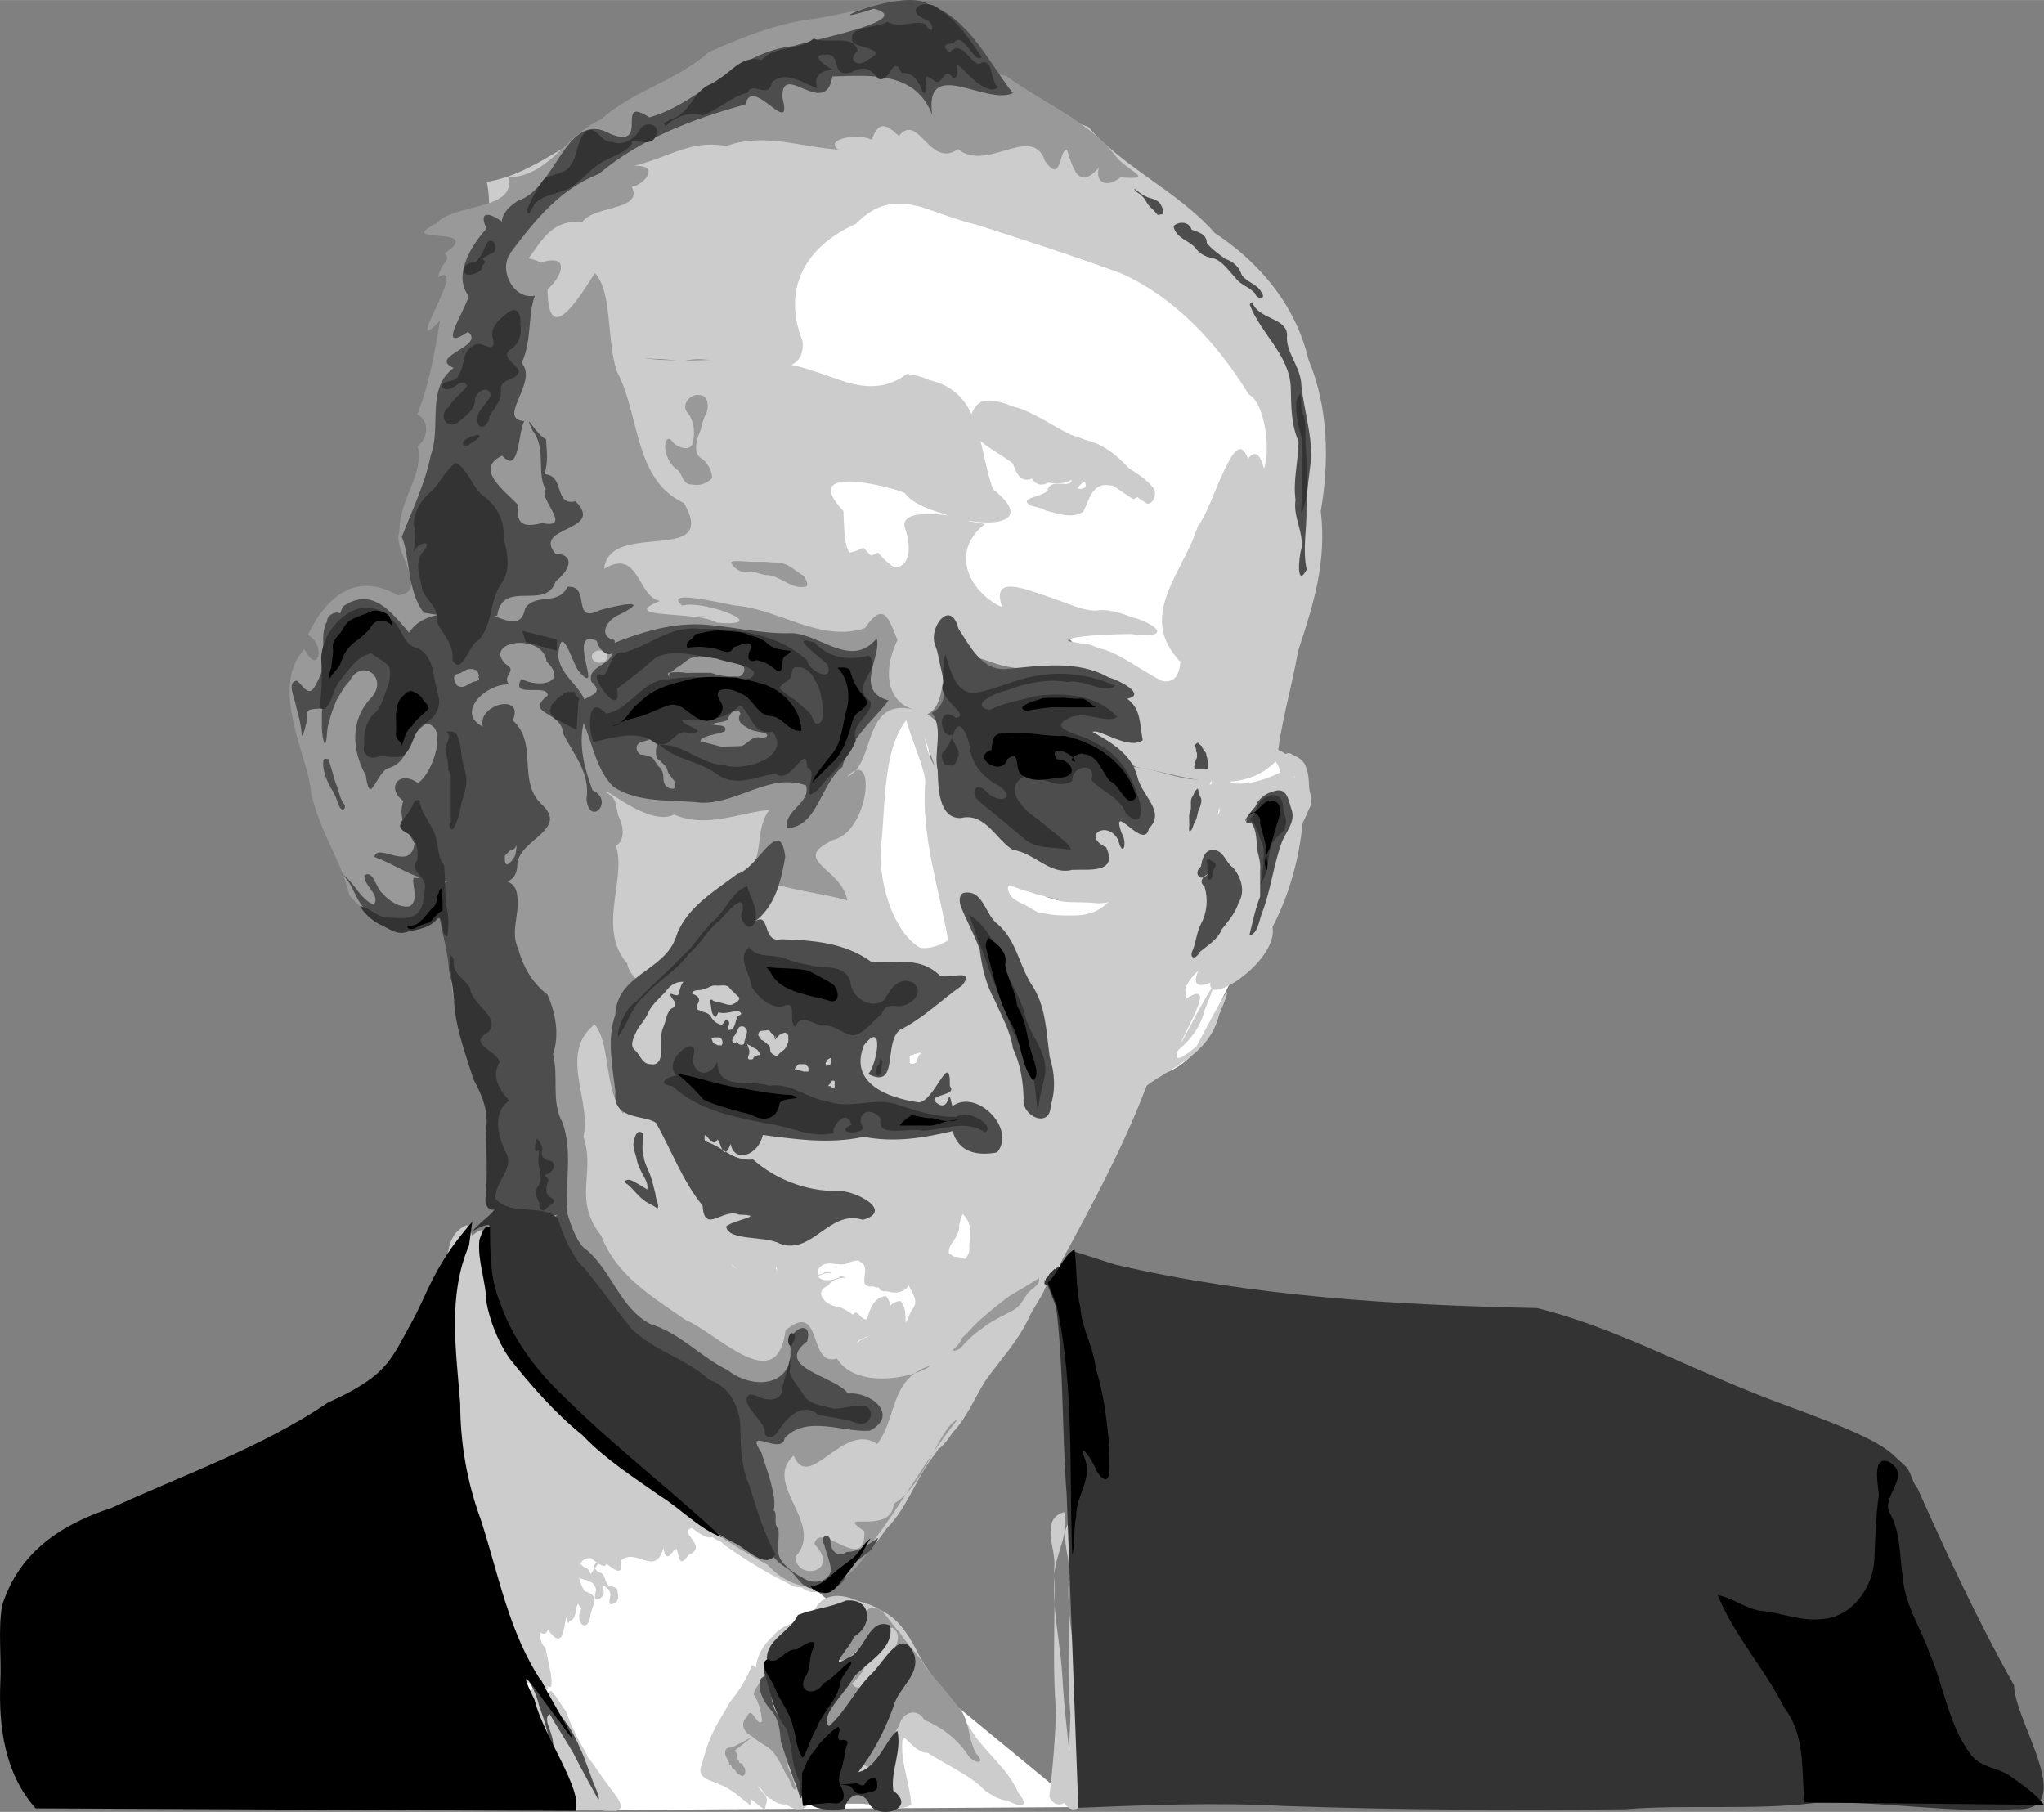
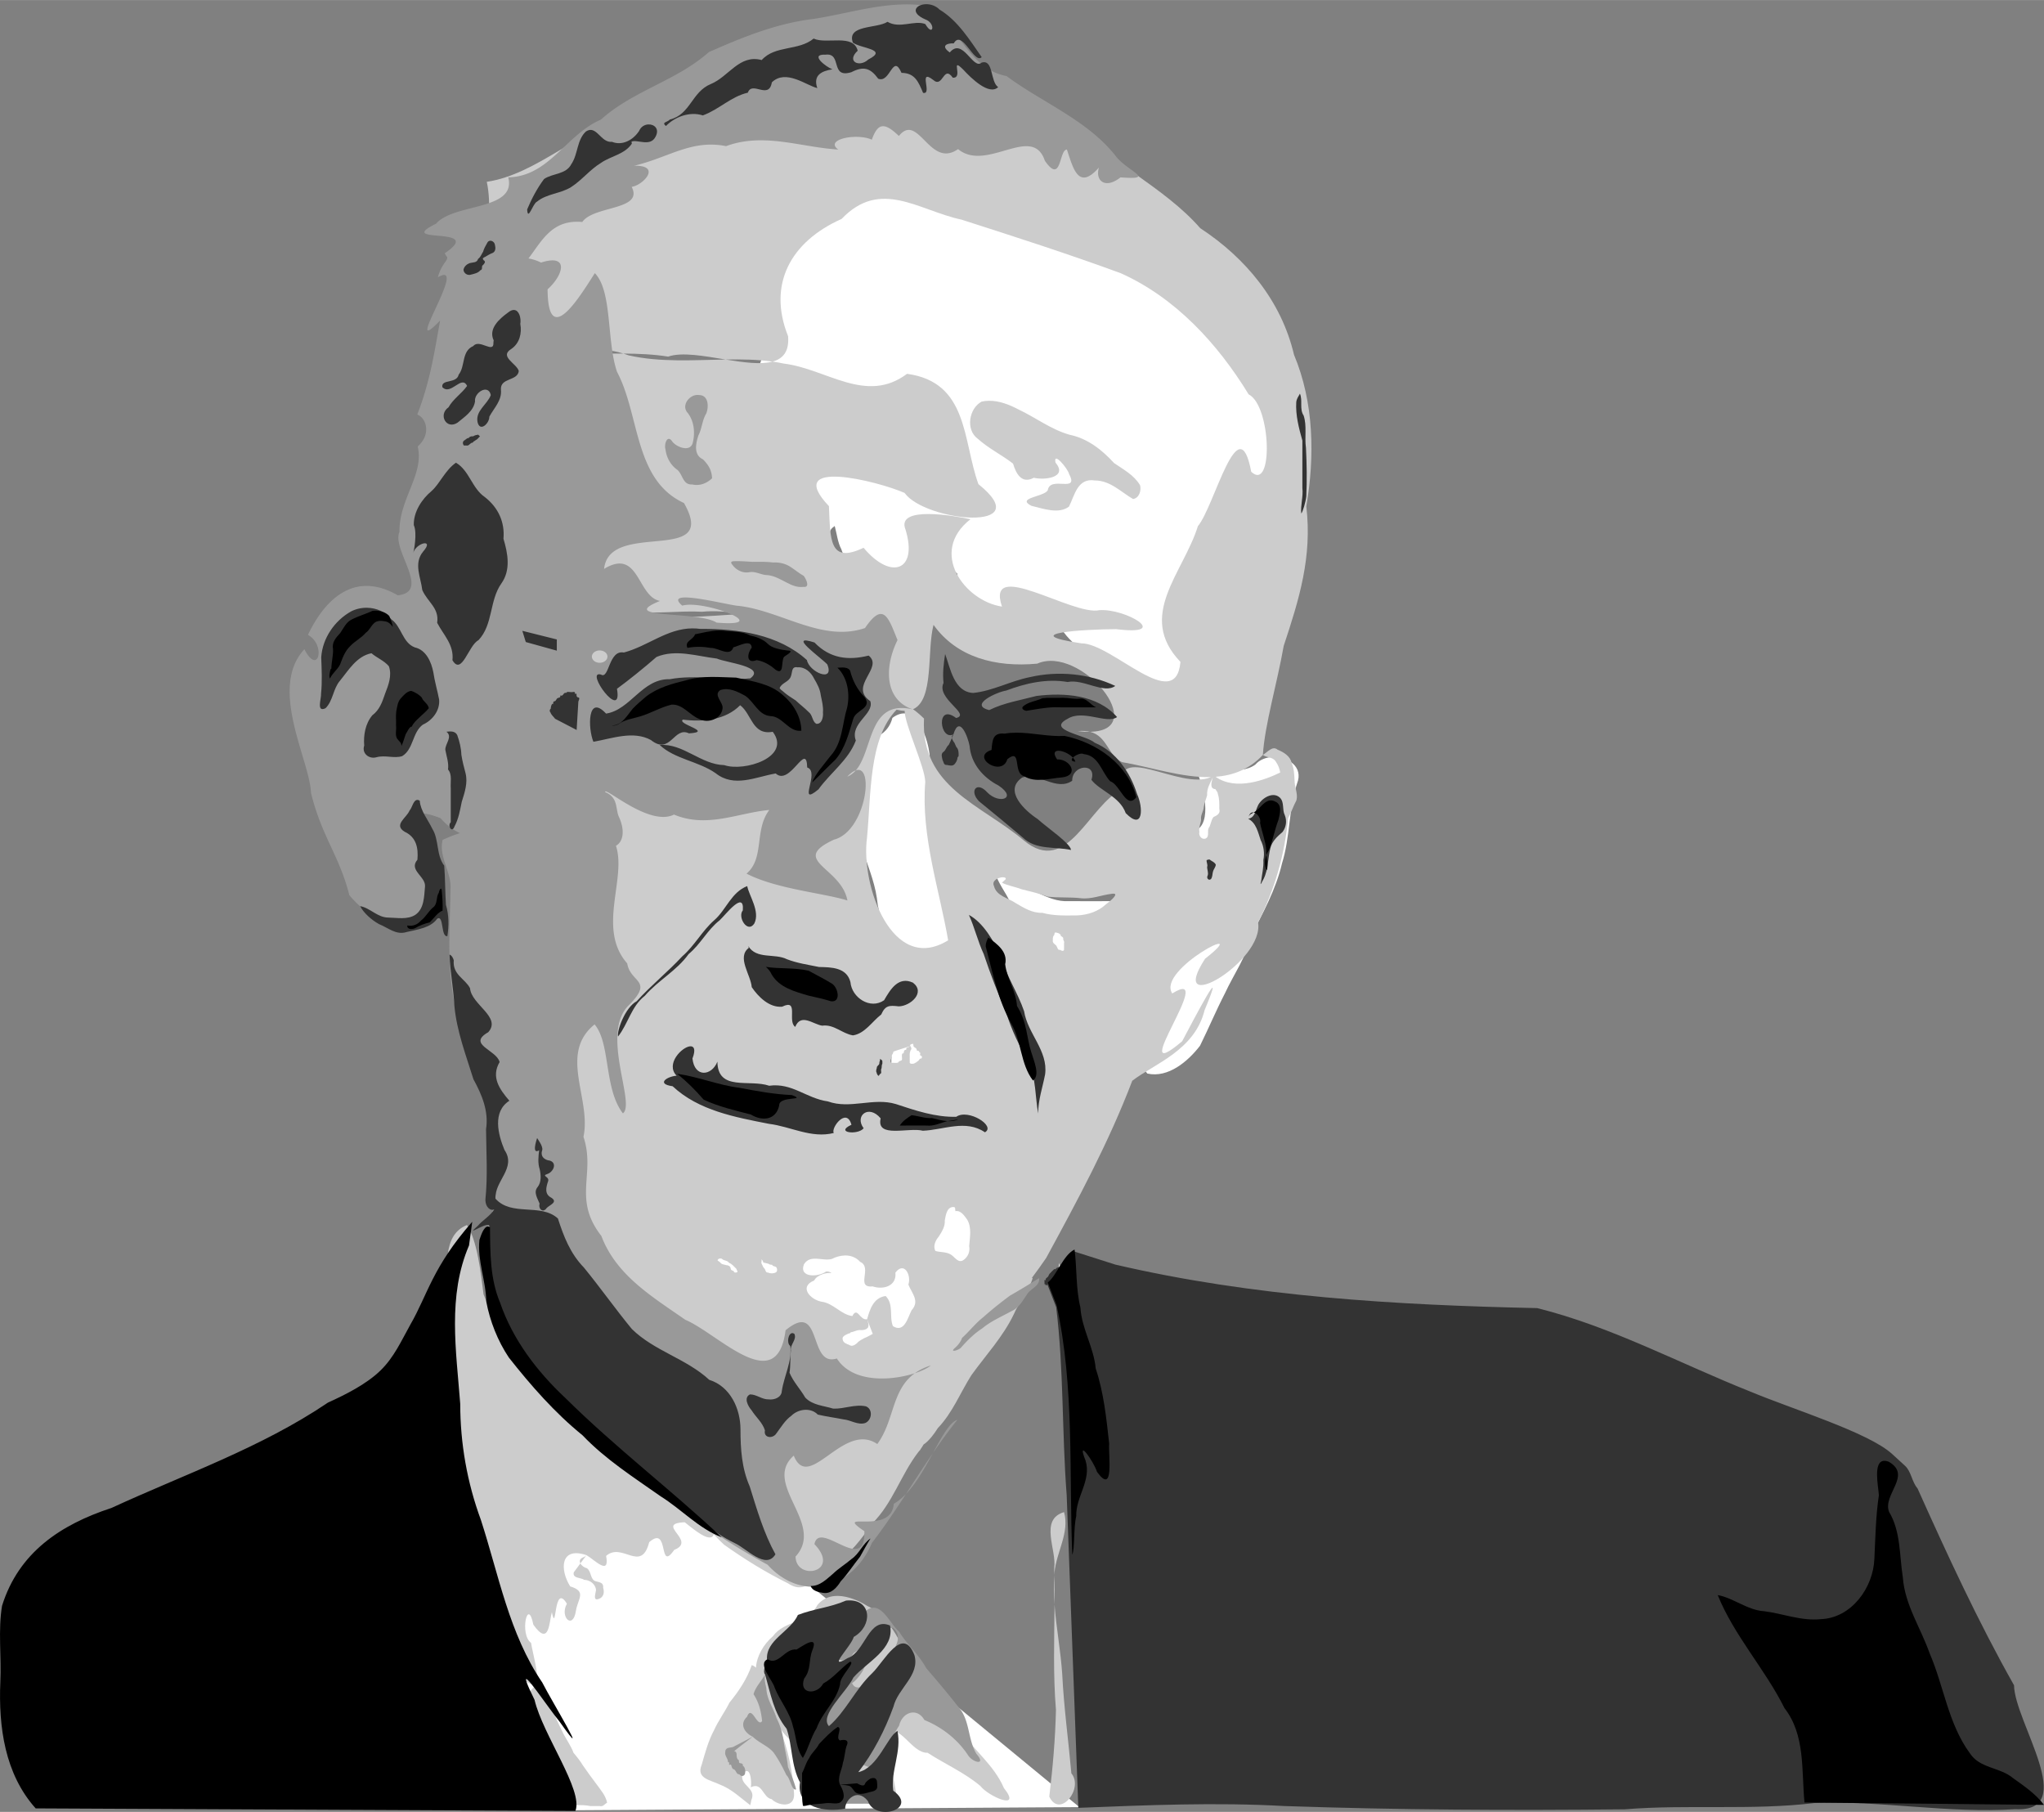
<svg xmlns="http://www.w3.org/2000/svg" width="8.82in" height="7.818in" version="1.1" viewBox="0 0 793.84 703.6">
  <rect x="0" y="0" width="793.84" height="703.6" fill="#808080" stroke="none" />
  <g transform="translate(-4.233 -142.79)" fill-rule="evenodd">
    <path transform="scale(.938)" d="m380.7 228.58c-11.197 0.127-22.058 1.921-31.713 9.088-5.776 2.676-10.688 6.525-14.584 11.152-2.223-1.937-3.655-2.096-2.779 3.688-0.301 0.447-0.593 0.9-0.877 1.357-4.316 1.042-5.864 6.777-5.25 12.432-1.535 6.126-1.774 12.639-0.521 19.102-1.444 13.229-18.551 30.828 7.209 30.092 20.34 9.534 43.328 3.132 63.119 5.848 1.288 1.58 2.435 3.22 3.463 4.904-2.666 2.759 1.022 6.847 4.846 11.053 0.036 0.124 0.076 0.247 0.111 0.371-5.341 17.483-24.584 0.78-35.926-0.516-6.398 3.843-16.638-1.914-16.715-1.9-7.199-5.104-20.253 4.883-4.756 2.984 14.531-1.297 28.764 3.14 42.598 7.057 4.19 3.139 10.93 3.637 16.781 4.926 0.171 3.798-0.012 7.634-0.471 11.439-5.748-1.097-11.666-2.916-17.41-4.906-4.884-3.378-10.796-5.17-15.902-8.434-4.645-2.036-8.863-4.546-13.363-7.84-5.299-0.55-11.552 1.346-14.914 5.672-3.543-0.065-7.124 0.513-10.785 2.174l3.031 0.504-2.184 0.016-3.238-0.561c-7.209 3.95 5.042 5.772 12.766 7.945 0.419 1.54 0.973 3.045 1.611 4.49-3.365 3.704-3.062 9.442-0.604 15.982 10.24 5.494-0.068-2.902 5.547-6.455 0.116-0.108 0.219-0.189 0.332-0.291 0.882 3.22 1.223 6.763 2.736 9.639 2.149 7.106 9.479 5.773 15.045 7.76 3.982 4.081 11.246 5.453 15.693 1.369 3.022-4.746 4.061-11.063 4.018-16.732-2.629-4.087 0.099-4.767 3.269-4.715-3.229 7.973 2.804 16.342 10.029 22.445 0.499 24.443 28.61 14.942 40.264 17.027 6.128 17.893 27.593 21.283 43.078 30.229 23.043 11.691 18.014-14.065 10.266-26.137 3.707-19.415 21.002-33.906 25.215-53.732 0.389-1.85 0.973-3.223 1.684-4.262 4.473 2.69 5.482 0.573 5.018-2.967 5.606-0.847 12.118 2.155 10.227-10.814-6.105-17.83 1.011-39.684-17.969-51.32-31.409-24.165-61.998-56.973-104.27-58.25-10.995 0.501-22.527-1.039-33.725-0.912zm-1.805 218.97c-1.468-0.02-3.094 0.531-4.881 1.85-1.724 6.819-8.021 9.707-14.781 8.838 1.042 1.24 1.054 3.016 2.199 4.191-6e-3 13.478 0.021 26.989-0.023 40.445 2.029 7.043 5.099 13.747 6.16 21.08 0.769 7.709 3.635 14.855 7.328 21.598 2.922 8.592 12.125 4.724 18.688 4.092 8.885 3.272 13.243-6.981 7.135-12.928-1.907-8.477-2.96-17.126-4.352-25.682-2.873-8.048 0.018-16.583-2.385-24.697-2.39-7.138-4.392-14.337-4.588-21.924-0.736-5.931-4.138-16.776-10.5-16.863zm152.74 18.039c-2.816 0.078-5.573 1.079-7.379 3.178-7.113 5.059-16.955-0.68-23.656 4.144 2.522 6.547 6.477 22.382-3.207 23.865-4.017 7.453-4.471 16.195-5.607 24.416-3.812 15.864-9.611 31.229-13.086 47.207-1.998 8.823-5.174 20.769 0.848 28.25 8.662 1.944 16.851-5.044 21.824-11.506 3.589-7.255 6.646-14.587 10.367-21.799 3.58-7.779 8.715-14.746 10.617-23.268 4.984-9.815 10.49-19.672 12.977-30.473 3.387-10.806 2.69-22.279 6.221-33.037 2.755-6.86-3.723-11.15-9.918-10.979zm-114.14 47.484c-2.256 6e-3 1.836 6.438 3.008 8.459 2.274 3.644 3.769 7.606 5.484 11.525 2.053 4.499 5.607 8.532 10.348 10.359 2.636 2.733 6.176 5.395 10.023 4.748 0.548-0.601 1.314-0.945 2.281-0.768-0.769 0.403-1.531 0.641-2.281 0.768-1.472 1.614-1.325 5.13 1.057 5.725 5.079 0.91 9.584-2.121 13.684-4.518 4.567-5.23 9.164-10.413 13.908-15.498 3.594-2.95 6.582-7.3 5.762-12.127-3.855 0.117-8.553 1.867-12.672 3.514-6.99 0.013-13.986 0.094-20.973 0.018-4.821 0.277-8.975-1.58-13.217-3.561-5.017-1.685-8.888-5.718-13.723-7.49-1.31-0.816-2.169-1.156-2.689-1.154zm-35.068 68.51c-0.548 0.012-1.104 0.07-1.656 0.158-1.315 0.594-3.419 0.501-4.207 2.092-1.806-0.491-1.164 1.732-2.482 2.359-1.068 1.216-0.256 3.13-0.504 4.658 0.049 1.561-0.101 3.149-0.09 4.674 1.046 1.744 1.964 2.639 3.129 4.135 1.508-0.404 2.869 0.472 4.354 0.758 1.811-0.464 3.822 0.456 5.486-0.557 1.606-0.737 3.435 0.195 4.789-1.174 1.199-2e-3 1.054-3.233 1.738-1.785 1.642-1.062-1.376-3.057-2.324-3.996-1.256-0.722-0.179-1.242 0.574-0.49l-0.117-0.266-0.119-0.266c-1.449-1.683-0.676-4.101-1.221-5.879-0.323-1.749-1.381-2.354-2.951-2.803-1.182-1.27-2.755-1.655-4.398-1.619zm26.549 64.848c-1.296-0.033-2.579 0.029-3.822 0.186-10.797 1.772-18.162 11.52-28.822 14.279-10.947 2.127-21.286 12.417-32.756 7.963-11.71-0.848-23.427-1.303-35.15-1.484-11.551-2.931-16.782 11.703-4.561 15.004 8.628 6.004 19.147 7.096 29.141 9.211 11.146 1.251 15.496 12.07 22.785 18.615 7.845 9.748 25.334-3.666 27.725 10.887 4.502 4e-3 7.148-7.019 9.391-10.5 3.18-10.114 13.2-14.936 20.895-21.299 10.265-4.916 16.296-16.615 14.84-27.811-0.889-9.9-10.592-14.817-19.664-15.051zm33.977 28.627 8.461 225.28 7.012-181.22zm8.461 225.28-256.8-211.49-8.18 108.58 56.396 104.21z" fill="#fff" />
    <path d="m318.14 168.59c-23.952 0.256-46.735 11.773-69.064 19.605-20.14 4.795-36.095 22.206-55.783 25.168 3.871 18.395-6.101 39.043-1.439 59.178 12.877 7.65 28.112 7.78 43.403 7.599 2.116-1.546 5.638-1.786 11.085-0.073 5.917 0.035 11.762 0.28 17.391 1.177 5.304-1.853 13.918-0.24 22.311 1.128 6.232-0.103 12.356-0.016 18.224 0.811 4.079-1.111 6.536-3.936 6.033-9.882-8.055-20.157 1.009-36.719 20.788-45.518 15.107-15.829 29.822-3.318 46.562 0.269 20.607 6.606 41.367 13.281 61.893 20.823 21.037 9.423 37.489 27.161 49.629 47.021 8.804 4.429 9.632 38.117 1.003 30.071-4.892-26.065-14.234 13.414-20.709 21.11-5.735 18.373-23.917 34.797-6.777 52.725-1.815 20.584-26.592-7.307-38.518-7.211-25.915-3.911 1.646-5.464 13.554-5.511 21.833 2.723 3.781-8.111-6.509-7.366-10.361 2.335-44.35-20.634-37.832-1.393-14.466-2.139-28.64-21.128-12.25-33.924-5.558-1.212-29.105-5.522-25.216 4.032 4.899 15.965-5.588 19.827-16.294 7.053-13.483 6.407-12.853-3.32-13.456-16.174-17.99-18.952 19.024-9.708 29.377-5.131 8.049 11.227 52.189 15.466 28.678-3.411-6.157-17.028-3.861-39.571-27.709-42.839-15.933 11.923-31.118-1.88-47.844-3.972-1.449-0.313-2.919-0.564-4.404-0.773-4.629 1.261-11.352 0.309-18.224-0.811-12.52 0.207-25.474 1.166-37.674-1.619-0.709-0.263-1.376-0.481-2.029-0.687-3.678-0.022-7.381 0.029-11.085 0.073-7.06 5.157 1.387 24.694 5.096 33.547 10.228 21.119-27.058 34.003-5.865 50.79 1.569 21.85 25.119 14.885 42.411 15.851 5.247-0.506 10.306-0.029 15.266 0.899-6.951 0.364-13.832 0.98-20.204 1.119-21.782 3.204-64.1-11.329-64.519 22.485 5.571 29.245 6.769 59.891 18.684 87.541 13.634 21.882-8.292 40.075-7.245 62.521-0.834 24.739-3.317 51.904 9.556 74.042 13.25 16.575 26.703 31.982 47.875 38.839 17.318 3.367 18.442 20.782 21.394 33.688-2.755-0.295-5.511-0.568-8.271-0.745-7.812 0.571-18.012 4.106-19.519 12.849-0.016 7.684 3.352 14.732 7.991 20.815-11.912-10.978-27.269-18.049-37.48-30.978-8.387-9.607-18.149-17.931-25.168-28.711-7.671-9.704-18.927-17.298-23.214-29.271-1.117-8.717-2.501-20.957-6.447-26.938-9.903 4-7.269 17.1-7.872 25.735 0.323 16.746 1.024 33.468 0.709 50.242-0.208 13.399-1.334 26.948 2.373 40.023 2.662 12.38 8.637 23.721 10.974 36.22 5.024 9.137 8.829 21.411 18.627 26.069 1.313 0.306 1.125-0.518 0.644-1.252-0.279-0.24-0.594-0.561-0.952-0.976 0.238 0.091 0.651 0.516 0.952 0.976 4.158 3.573-0.103-11.327-0.566-14.769-4.586-3.297-1.263-18.098 0.884-7.077 6.288 8.886 6.151-1.332 7.192-4.84 1.9 9.099 0.606-11.939 5.845-3.287-2.911 5.178 2.405 10.353 3.512 2.697 0.78-4.743 4.261-7.44-2.234-9.43-4.074-6.473-3.938-15.57 6.314-12.136 3.206 1.847 9.141 8.243 7.634 0.298 6.299-5.512 13.592 6.857 16.743-5.341 7.986-6.942 3.355 12.131 9.727 2.997 9.031-3.557-7.911-10.217 4.076-10.719 2.496 1.921 10.096 8.677 11.252 4.671 1.282 1.399 2.609 2.737 3.955 3.999 7.893 5.608 16.205 10.763 24.904 15.055 7.939 5.336 11.381-4.683 17.543-7.584 6.666-3.53 10.957-9.71 15.185-15.694 7.883-7.835 11.082-18.801 17.737-27.528 0.186-0.217 0.368-0.442 0.547-0.672 0.209-0.18 0.396-0.408 0.546-0.714-0.05 0.06-0.095 0.123-0.145 0.183 0.429-0.592 0.837-1.224 1.221-1.901 2.14-1.368 4.396-4.518 5.532-6.367 5.691-5.92 8.688-13.648 13.012-20.513 5.609-7.799 12.271-14.899 16.476-23.643 2.086-4.931 5.894-9.058 7.396-14.236-0.154 0.06-0.302 0.132-0.454 0.196 1.936-2.581 3.83-5.201 5.66-7.881 12.309-22.639 24.313-44.867 33.433-68.815 8.468-6.554 24.213-11.748 28.088-27.4 9.264-22.211-4.434 3.981-8.707 12.054-23.078 19.513 14.353-29.935-3.842-18.563-6.326-9.338 32.62-29.054 12.744-13.486-15.332 23.588 23.284 0.991 20.563-14.156 6.449-12.489 10.369-26.376 11.69-40.41 1.206-2.236 2.029-4.687 3.226-6.958 0.684-2.444-0.712-5.074-0.72-7.557-0.108-2.39-0.213-4.748-1.13-7.007-0.659-2.675-3.065-4.085-5.5-5.103-1.981-1.671-3.966 1.085-5.684 2.054 1.536 1.178 3.983 0.691 5.052 2.659 0.899 1.272 1.442 2.69 1.679 4.173-5.627 2.742-17.153 7.266-25.087 1.653 6.724-0.507 13.027-2.816 18.356-8.485 0.687-11.561 5.572-27.948 8.091-42.356 6.052-18.242 11.094-34.557 8.776-54.168 3.354-19.493 2.944-40.481-4.779-58.883-4.903-20.866-18.745-37.567-36.418-49.151-14.11-16.138-35.386-25.289-49.112-41.21-28.69-11.101-60.318-11.07-89.696-20.469-4.52-0.82-8.995-1.159-13.431-1.111zm-86.14 578.09c-0.429 0.552-1.091 0.81-1.716 1.067-0.992 0.58-1.04 1.395-0.644 2.139 0.785-1.069 1.569-2.142 2.36-3.206zm-2.36 3.206c-0.845 1.151-1.692 2.298-2.556 3.435-0.621 2.465 2.777 1.997 4.016 2.942 2.218 0.025 4.457 1.662 4.609 3.975-0.109 1.232-1.379 4.411 1.115 3.411 1.883-0.618 2.236-2.635 1.657-4.298 0.274-2.391-2.066-2.093-3.512-2.785-1.527-1.23-1.153-3.675-2.838-4.845-0.91-0.159-2.018-0.947-2.49-1.837zm158.66-451.49c-0.926 0.012-1.857 0.11-2.789 0.308-4.965 2.601-6.354 10.99-1.505 14.46 4.127 3.74 9.289 6.221 13.66 9.624 1.197 3.918 3.334 8.038 8.09 5.502 3.966 1.008 13.39-0.014 8.403-5.891-0.955-4.633 4.863 2.47 5.272 4.404 4.074 7.684-7.393 0.477-8.286 6.372-1.522 2.568-12.394 2.895-6.339 6.008 4.551 1.072 10.549 3.359 14.594 0.313 2.231-4.407 3.275-11.202 10.04-10.159 6.125 0.028 10.308 4.64 14.85 7.203 2.378-0.337 3.282-3.314 2.719-5.345-2.354-3.975-6.47-6.107-10.098-8.615-4.644-5.109-10.336-9.585-17.252-10.986-7.223-2.042-13.199-6.691-19.9-9.847-3.526-1.856-7.445-3.402-11.457-3.351zm-21.504 87.017c9.001 12.638 24.081 16.576 40.252 15.066 16.811-7.43 44.479 25.929 20.544 26.466 6.735 1.717 6.985 9.298 12.385 11.772 10.853 1.819 23.205 6.126 34.525 5.81-11.752 5.396-38.186-14.428-34.298 4.669-13.114 5.955-21.226 34.215-38.348 19.929-16.828-14.132-40.084-20.619-38.762-47.336-1.783-1.712-3.172-2.869-4.264-3.605 8.267-3.653 5.299-22.501 7.965-32.77zm60.796 41.532c-1.317-0.336-2.877-0.452-4.777-0.256 1.784 0.212 3.365 0.288 4.777 0.256zm-87.446-39.858c-1.129 2.237-2.012 4.596-2.589 6.984-0.128-0.34-0.248-0.69-0.39-1.014-1.628-1.717-3.372-3.192-5.204-4.475 2.686-0.205 5.41-0.676 8.183-1.494zm12.303 31.274c1.143 0.282 2.19 0.433 3.131 0.439-0.04 5.222 7.937 21.867 8.004 27.634-1.71 21.048 5.581 42.154 8.888 61.487-21.849 13.469-33.99-21.595-31.527-39.745 1.651-16.649 0.569-38.598 11.504-49.816zm122.88 26.171c-0.062 0.153-0.123 0.308-0.172 0.465-0.364 1.464-1.23 4.087 1.124 4.213 0.017 0.235 0.937 1.032 0.939 1.901 0.656 1.855 0.568 3.791 0.562 5.717 0.526 1.863-0.889 2.594-2.245 3.219-0.953 1.037-1.219 3.641-1.772 4.072-0.866 1.271 0.343 3.37-1.214 4.246-1.454 0.642-2.907-0.95-2.503-2.595-0.372-1.747 0.605-3.188 0.655-4.856-0.228-1.699 0.974-3.096 1.051-4.777 0.205-1.586 0.916-3.02 1.3-4.556-0.187-2.579 1.2-4.805 2.274-7.05zm-81.639 38.893c0.757-0.015 1.287 0.226 1.139 0.764-0.478 0.45-0.971 0.886-1.45 1.335 1.753 1.024 5.062 1.578 7.58 2.553 3.435 0.844 6.858 1.661 10.151 2.878 4.25 0.513 8.552 0.116 12.814 0.612 4.145 0.503 8.055-1.246 12.052-1.703 3.568-0.571-0.585 2.9-2.208 4.056-2.997 2.819-7.103 4.157-11.153 4.323-4.55 0.036-9.162 0.235-13.588-1.007-3.854 0.154-7.068-1.865-10.261-3.737-2.921-2.029-7.563-2.746-8.509-6.702-0.991-2.069 1.768-3.339 3.433-3.371zm20.416 21.44c0.069-0.011 0.156-5e-3 0.26 0.02 0.464 0.079 1.181 0.318 1.423 0.527 0.085 0.321 0.605 0.169 0.333 0.632 0.218 0.408 1.095 0.516 1.062 1.214-0.165 0.582 0.55 1.043 0.309 1.643-0.051 0.918 0.049 1.844-0.022 2.758-0.377 0.719-1.146 0.142-1.599-0.049-0.827 0.213-0.932-0.863-1.267-1.371-0.043-0.091-0.089-0.183-0.134-0.273-0.517-0.539-1.42-0.959-1.361-1.827 0.045-0.732-0.108-1.502 0.406-2.098 0.371-0.26 0.102-1.1 0.588-1.174zm-55.214 43.27c0.034 0.157 0.063 0.313 0.093 0.471-0.17 0.994 1.086 0.86 1.256 1.685-0.134 0.89 1.193 0.188 1.005 1.126 0.926 0.11-0.074 0.916 0.522 1.302 0.61-0.083 0.659 0.887 0.286 1.095-0.917-0.125-0.801 1.023-1.571 1.102-0.228 0.488-0.908 0.525-1.185 0.833-0.48 0.124-1.412 0.3-1.738-0.245-0.039-0.96 0.01-1.933-0.01-2.899-0.088-0.709 0.098-1.333 0.342-1.985 0.514-0.498 0.296-1.111-0.106-1.619-0.433 0.211-0.833 0.481-1.272 0.679-0.126 0.104-0.381 0.207-0.317 0.48 0.121 0.486-0.521 0.136-0.692 0.504-0.221 0.312-0.27 0.691-0.328 1.062-0.062 0.452-0.299-0.199-0.441 0.119-0.352 0.442-0.212 1.051-0.198 1.571-0.025 0.394 0.21 0.939-0.275 1.146-0.425 0.238-1.083 0.295-1.22 0.851-0.763 0.216-1.556 0.027-2.333 0.088-0.546 0.214-0.642-0.559-0.573-0.943 0.01-0.473 0.414-0.891 0.348-1.337-0.16-0.797 0.781-1.288 0.703-2.073 2.166-0.815 4.398-1.432 6.597-2.148-0.344-0.699 0.607-0.886 1.104-0.866zm-2.377 1.545c0.023-0.019 0.067-0.041 0.077-0.06-0.142-0.336-0.575 0.351-0.124 0.086 0.017-7e-3 0.031-0.018 0.048-0.026zm17.809 61.811c0.161-8e-3 0.332-5e-3 0.513 0.015 0.617 0.312 0.238 1.069 0.461 1.584 2.172-0.378 3.513 1.869 4.618 3.365 1.766 3.125 0.977 6.851 0.714 10.221 0.416 2.067-0.423 4.095-2.093 5.323-2.146 1.586-3.446-1.145-5.046-2.06-1.822-1.119-4.026-0.801-5.955-1.388-1.044-1.816 0.018-4.141 1.3-5.598 1.21-1.921 2.503-3.936 2.322-6.264 0.403-1.948 0.745-5.066 3.166-5.198zm-41.99 18.814c2.194-0.051 4.331 0.656 5.958 2.466 4.964 2.196-2.007 10.214 4.852 9.54 4.234 1.443 9.419-0.205 8.835-5.341 3.453-4.551 6.281 1.05 5.05 4.645 1.327 3.388 4.543 6.357 1.232 9.977-1.468 2.847-2.797 8.94-7.234 6.152-1.51-3.541 0.431-8.491-2.834-11.693-4.755 0.612-6.179 5.329-7.194 9.005 0.727 1.9 1.481 3.789 2.19 5.696-1.12 0.53-2.148 1.252-3.312 1.657-0.965 0.59-2.043 0.993-2.748 1.91-0.828 0.692-2.01 1.526-3.051 0.718-1.06-0.411-2.347-0.773-2.565-2.108-0.389-1.329 1.373-1.85 2.294-2.318 0.599-0.076 0.89-0.348 0.705-0.45 1.18-0.134 2.213-0.789 3.356-0.906 1.203 0.106 2.706 0.045 3.486-0.989 0.484-1.196-0.066-2.063-0.355-3.21-2.829 0.619-3.747-5.104-5.735-1.229-4.428-0.564-7.375-5.033-12.012-5.583-4.356-0.836-8.844-5.803-2.823-8.221 1.208-2.352 5.174-3.217 6.751-2.845-0.556-0.537-1.357-0.734-2.106-0.652-2.774 2.135-10.62 2.625-8.624-2.748 2.424-4.075 7.344-1.112 10.875-2.14 1.562-0.795 3.304-1.293 5.01-1.333zm-48.382 1.157c0.311-0.018 0.623 0.065 0.822 0.289 0.806 0.649 2.029 0.457 2.574 1.392 1.218 0.453 1.994 1.507 2.904 2.38 0.035 0.237 0.165 0.444 0.256 0.661 0.758 0.997-1.678 0.888-1.187 0.328-0.39-0.452-1.268-0.295-1.307-1.165-0.092-0.887-0.906-1.259-1.701-1.28-0.678-0.251-1.423-0.213-2.049-0.681-0.282-0.481-0.881-0.771-1.344-1.161-0.01-0.421 0.512-0.734 1.031-0.764zm15.928 0.262c0.426 0.373 0.718 0.711 0.802 1.353 0.677 0.039 1.377 0.344 2.078 0.461 0.271 0.308 0.86 0.384 1.364 0.401 0.216 0.618 0.98 0.498 1.511 0.833 0.479 0.51 0.627 1.694-0.037 2.076-0.92 0.511-2.1 0.551-3.049 0.086-0.953 0.133-0.983-0.949-1.39-1.556-0.621-0.462-0.754-1.289-1.155-1.932-0.212-0.512 0.224-1.252-0.124-1.723zm117.61 98.242c-9.727 2.875-2.767 14.71-3.829 21.755 0.028 0.893 0.032 1.786 0.051 2.679 0.024-0.333 0.037-0.666 0.066-1 0.703-7.852 5.942-15.482 3.712-23.434zm-3.777 24.434c-0.271 3.843-0.198 7.647 0.077 11.433 0.026-3.811 0-7.623-0.077-11.433zm0.077 11.433c-0.093 13.655-0.586 27.309 0.551 40.941-0.255 11.262-1.241 22.495-2.591 33.677 4.131 8.652 13.476-3.247 8.577-9.034-1.137-12.716-2.905-25.597-3.543-38.428-0.6-9.186-2.338-18.124-2.994-27.155zm-84.025-3.327c-3.021-0.068-5.901 0.883-8.084 3.556-3.541 7.09-12.697 5.84-17.285 12.116-3.588 3.121-6.264 7.604-6.568 12.202-0.437-0.433-0.962-0.783-1.633-1.002-1.84 5.385-5.071 10.173-8.646 14.553-1.81 3.651-4.314 6.986-6 10.721-2.258 4.228-3.484 8.837-4.786 13.405-2.301 5.42 3.528 5.952 6.932 7.665 4.597 1.709 8.09 5.145 11.916 8.06 0.178-0.652 0.315-1.314 0.419-1.981 2.203-4.821-4.822-5.634-3.376-10.166 3.032-3.858 3.568 3.117 3.195 5.173 4.548-2.178 4.571 4.051 8.058 4.616 2.566 2.598 9.14 3.66 8.712-2.239-0.519-8.502-2.295-17.005-5.479-24.93-0.243-0.527-0.494-1.05-0.742-1.575 2.364 3.825 5.432 7.079 9.844 8.967 10.85 2.594 1.776 17.775 13.918 18.816 7.259 1.667 15.147 4.888 22.37 1.311-0.541-8.483-4.306-16.69-3.42-25.21 4.202-5.396 9.111 7.12 15.374 6.856 6.773 4.402 14.266 7.634 20.528 12.916 3.051 4.01 16.349 9.881 9.12 0.793-3.903-9.082-11.997-14.977-17.454-22.989-6.045-10.076-14.068-18.769-20.224-28.786-3.804-7.33-7.665-15.275-15.514-19.036-3.173-1.954-7.29-3.725-11.175-3.812zm-117.05 35.03c-2.085 0.211-3.57 3.648-3.715 5.958-0.569 3.393 0.839 6.663 1.128 10.021 0.383 2.442 2.005 4.609 1.847 7.181 0.737 2.465 1.316 4.933 1.787 7.44 1.548 2.776 2.522 6.406 5.171 8.615 2.957 1.045 2.378 4.99 3.986 6.958 3.518 0.321 7.184-0.32 10.664 0.417 0.76-0.032 4.411 0.015 3.583-0.026 1.259 0.385 1.912-0.765 2.86-1.324-0.673-2.946-2.462-4.814-4.056-7.066-1.833-2.414-3.663-4.943-5.319-7.332-0.884-1.5-2.311-3.361-3.679-4.947-0.976-2.793-3.087-5.495-4.376-8.34-1.518-3.055-3.028-6.087-3.992-9.358-1.977-2.661-3.508-5.683-5.891-8.198z" fill="#ccc" />
-     <path d="m323.76 170.47c-23.952 0.256-46.735 11.773-69.064 19.605-20.14 4.795-36.095 22.206-55.783 25.168 3.871 18.395-6.101 39.043-1.439 59.178 12.877 7.65 28.112 7.78 43.403 7.599 2.116-1.546 5.638-1.786 11.085-0.073 5.917 0.035 11.762 0.28 17.391 1.177 5.304-1.853 13.918-0.24 22.311 1.128 6.232-0.103 12.356-0.016 18.224 0.811 4.079-1.111 6.536-3.936 6.033-9.882-8.055-20.157 1.009-36.719 20.788-45.518 15.107-15.829 29.822-3.318 46.562 0.269 20.607 6.606 41.367 13.281 61.893 20.823 21.037 9.423 37.489 27.161 49.629 47.021 8.804 4.429 9.632 38.117 1.003 30.071-4.892-26.065-14.234 13.414-20.709 21.11-5.735 18.373-23.917 34.797-6.777 52.725-1.815 20.584-26.592-7.307-38.518-7.211-25.915-3.911 1.646-5.464 13.554-5.511 21.833 2.723 3.781-8.111-6.509-7.366-10.361 2.335-44.35-20.634-37.832-1.393-14.466-2.139-28.64-21.128-12.25-33.924-5.558-1.212-29.105-5.522-25.216 4.032 4.899 15.965-5.588 19.827-16.294 7.053-13.483 6.407-12.853-3.32-13.456-16.174-17.99-18.952 19.024-9.708 29.377-5.131 8.049 11.227 52.189 15.466 28.678-3.411-6.157-17.028-3.861-39.571-27.709-42.839-15.933 11.923-31.118-1.88-47.844-3.972-1.449-0.313-2.919-0.564-4.404-0.773-4.629 1.261-11.352 0.309-18.224-0.811-12.52 0.207-25.474 1.166-37.674-1.619-0.709-0.263-1.376-0.481-2.029-0.687-3.678-0.022-7.381 0.029-11.085 0.073-7.06 5.157 1.387 24.694 5.096 33.547 10.228 21.119-27.058 34.003-5.865 50.79 1.569 21.85 25.119 14.885 42.411 15.851 5.247-0.506 10.306-0.029 15.266 0.899-6.951 0.364-13.832 0.98-20.204 1.119-21.782 3.204-64.1-11.329-64.519 22.485 5.571 29.245 6.769 59.891 18.684 87.541 13.634 21.882-8.292 40.075-7.245 62.521-0.834 24.739-3.317 51.904 9.556 74.042 13.25 16.575 26.703 31.982 47.875 38.839 17.318 3.367 18.442 20.782 21.394 33.688-2.755-0.295-5.511-0.568-8.271-0.745-7.812 0.571-18.012 4.106-19.519 12.849-0.016 7.684 3.352 14.732 7.991 20.815-11.912-10.978-27.269-18.049-37.48-30.978-8.387-9.607-18.149-17.931-25.168-28.711-7.671-9.704-18.927-17.298-23.214-29.271-1.117-8.717-2.501-20.957-6.447-26.938-9.903 4-7.269 17.1-7.872 25.735 0.323 16.746 1.024 33.468 0.709 50.242-0.208 13.399-1.334 26.948 2.373 40.023 2.662 12.38 8.637 23.721 10.974 36.22 5.024 9.137 8.829 21.411 18.627 26.069 1.313 0.306 1.125-0.518 0.644-1.252-0.279-0.24-0.594-0.561-0.952-0.976 0.238 0.091 0.651 0.516 0.952 0.976 4.158 3.573-0.103-11.327-0.566-14.769-4.586-3.297-1.263-18.098 0.884-7.077 6.288 8.886 6.151-1.332 7.192-4.84 1.9 9.099 0.606-11.939 5.845-3.287-2.911 5.178 2.405 10.353 3.512 2.697 0.78-4.743 4.261-7.44-2.234-9.43-4.074-6.473-3.938-15.57 6.314-12.136 3.206 1.847 9.141 8.243 7.634 0.298 6.299-5.512 13.592 6.857 16.743-5.341 7.986-6.942 3.355 12.131 9.727 2.997 9.031-3.557-7.911-10.217 4.076-10.719 2.496 1.921 10.096 8.677 11.252 4.671 1.282 1.399 2.609 2.737 3.955 3.999 7.893 5.608 16.205 10.763 24.904 15.055 7.939 5.336 11.381-4.683 17.543-7.584 6.666-3.53 10.957-9.71 15.185-15.694 7.883-7.835 11.082-18.801 17.737-27.528 0.186-0.217 0.368-0.442 0.547-0.672 0.209-0.18 0.396-0.408 0.546-0.714-0.05 0.06-0.095 0.123-0.145 0.183 0.429-0.592 0.837-1.224 1.221-1.901 2.14-1.368 4.396-4.518 5.532-6.367 5.691-5.92 8.688-13.648 13.012-20.513 5.609-7.799 12.271-14.899 16.476-23.643 2.086-4.931 5.894-9.058 7.396-14.236-0.154 0.06-0.302 0.132-0.454 0.196 1.936-2.581 3.83-5.201 5.66-7.881 12.309-22.639 24.313-44.867 33.433-68.815 8.468-6.554 24.213-11.748 28.088-27.4 9.264-22.211-4.434 3.981-8.707 12.054-23.078 19.513 14.353-29.935-3.842-18.563-6.326-9.338 32.62-29.054 12.744-13.486-15.332 23.588 23.284 0.991 20.563-14.156 6.449-12.489 10.369-26.376 11.69-40.41 1.206-2.236 2.029-4.687 3.226-6.958 0.684-2.444-0.712-5.074-0.72-7.557-0.108-2.39-0.213-4.748-1.13-7.007-0.659-2.675-3.065-4.085-5.5-5.103-1.981-1.671-3.966 1.085-5.684 2.054 1.536 1.178 3.983 0.691 5.052 2.659 0.899 1.272 1.442 2.69 1.679 4.173-5.627 2.742-17.153 7.266-25.087 1.653 6.724-0.507 13.027-2.816 18.356-8.485 0.687-11.561 5.572-27.948 8.091-42.356 6.052-18.242 11.094-34.557 8.776-54.168 3.354-19.493 2.944-40.481-4.779-58.883-4.903-20.866-18.745-37.567-36.418-49.151-14.11-16.138-35.386-25.289-49.112-41.21-28.69-11.101-60.318-11.07-89.696-20.469-4.52-0.82-8.995-1.159-13.431-1.111zm-86.14 578.09c-0.429 0.552-1.091 0.81-1.716 1.067-0.992 0.58-1.04 1.395-0.644 2.139 0.785-1.069 1.569-2.142 2.36-3.206zm-2.36 3.206c-0.845 1.151-1.692 2.298-2.556 3.435-0.621 2.465 2.777 1.997 4.016 2.942 2.218 0.025 4.457 1.662 4.609 3.975-0.109 1.232-1.379 4.411 1.115 3.411 1.883-0.618 2.236-2.635 1.657-4.298 0.274-2.391-2.066-2.093-3.512-2.785-1.527-1.23-1.153-3.675-2.838-4.845-0.91-0.159-2.018-0.947-2.49-1.837zm158.66-451.49c-0.926 0.012-1.857 0.11-2.789 0.308-4.965 2.601-6.354 10.99-1.505 14.46 4.127 3.74 9.289 6.221 13.66 9.624 1.197 3.918 3.334 8.038 8.09 5.502 3.966 1.008 13.39-0.014 8.403-5.891-0.955-4.633 4.863 2.47 5.272 4.404 4.074 7.684-7.393 0.477-8.286 6.372-1.522 2.568-12.394 2.895-6.339 6.008 4.551 1.072 10.549 3.359 14.594 0.313 2.231-4.407 3.275-11.202 10.04-10.159 6.125 0.028 10.308 4.64 14.85 7.203 2.378-0.337 3.282-3.314 2.719-5.345-2.354-3.975-6.47-6.107-10.098-8.615-4.644-5.109-10.336-9.585-17.252-10.986-7.223-2.042-13.199-6.691-19.9-9.847-3.526-1.856-7.445-3.402-11.457-3.351zm-21.504 87.017c9.001 12.638 24.081 16.576 40.252 15.066 16.811-7.43 44.479 25.929 20.544 26.466 6.735 1.717 6.985 9.298 12.385 11.772 10.853 1.819 23.205 6.126 34.525 5.81-11.752 5.396-38.186-14.428-34.298 4.669-13.114 5.955-21.226 34.215-38.348 19.929-16.828-14.132-40.084-20.619-38.762-47.336-1.783-1.712-3.172-2.869-4.264-3.605 8.267-3.653 5.299-22.501 7.965-32.77zm60.796 41.532c-1.317-0.336-2.877-0.452-4.777-0.256 1.784 0.212 3.365 0.288 4.777 0.256zm-87.446-39.858c-1.129 2.237-2.012 4.596-2.589 6.984-0.128-0.34-0.248-0.69-0.39-1.014-1.628-1.717-3.372-3.192-5.204-4.475 2.686-0.205 5.41-0.676 8.183-1.494zm12.303 31.274c1.143 0.282 2.19 0.433 3.131 0.439-0.04 5.222 7.937 21.867 8.004 27.634-1.71 21.048 5.581 42.154 8.888 61.487-21.849 13.469-33.99-21.595-31.527-39.745 1.651-16.649 0.569-38.598 11.504-49.816zm122.88 26.171c-0.062 0.153-0.123 0.308-0.172 0.465-0.364 1.464-1.23 4.087 1.124 4.213 0.017 0.235 0.937 1.032 0.939 1.901 0.656 1.855 0.568 3.791 0.562 5.717 0.526 1.863-0.889 2.594-2.245 3.219-0.953 1.037-1.219 3.641-1.772 4.072-0.866 1.271 0.343 3.37-1.214 4.246-1.454 0.642-2.907-0.95-2.503-2.595-0.372-1.747 0.605-3.188 0.655-4.856-0.228-1.699 0.974-3.096 1.051-4.777 0.205-1.586 0.916-3.02 1.3-4.556-0.187-2.579 1.2-4.805 2.274-7.05zm-81.639 38.893c0.757-0.015 1.287 0.226 1.139 0.764-0.478 0.45-0.971 0.886-1.45 1.335 1.753 1.024 5.062 1.578 7.58 2.553 3.435 0.844 6.858 1.661 10.151 2.878 4.25 0.513 8.552 0.116 12.814 0.612 4.145 0.503 8.055-1.246 12.052-1.703 3.568-0.571-0.585 2.9-2.208 4.056-2.997 2.819-7.103 4.157-11.153 4.323-4.55 0.036-9.162 0.235-13.588-1.007-3.854 0.154-7.068-1.865-10.261-3.737-2.921-2.029-7.563-2.746-8.509-6.702-0.991-2.069 1.768-3.339 3.433-3.371zm20.416 21.44c0.069-0.011 0.156-5e-3 0.26 0.02 0.464 0.079 1.181 0.318 1.423 0.527 0.085 0.321 0.605 0.169 0.333 0.632 0.218 0.408 1.095 0.516 1.062 1.214-0.165 0.582 0.55 1.043 0.309 1.643-0.051 0.918 0.049 1.844-0.022 2.758-0.377 0.719-1.146 0.142-1.599-0.049-0.827 0.213-0.932-0.863-1.267-1.371-0.043-0.091-0.089-0.183-0.134-0.273-0.517-0.539-1.42-0.959-1.361-1.827 0.045-0.732-0.108-1.502 0.406-2.098 0.371-0.26 0.102-1.1 0.588-1.174zm-55.214 43.27c0.034 0.157 0.063 0.313 0.093 0.471-0.17 0.994 1.086 0.86 1.256 1.685-0.134 0.89 1.193 0.188 1.005 1.126 0.926 0.11-0.074 0.916 0.522 1.302 0.61-0.083 0.659 0.887 0.286 1.095-0.917-0.125-0.801 1.023-1.571 1.102-0.228 0.488-0.908 0.525-1.185 0.833-0.48 0.124-1.412 0.3-1.738-0.245-0.039-0.96 0.01-1.933-0.01-2.899-0.088-0.709 0.098-1.333 0.342-1.985 0.514-0.498 0.296-1.111-0.106-1.619-0.433 0.211-0.833 0.481-1.272 0.679-0.126 0.104-0.381 0.207-0.317 0.48 0.121 0.486-0.521 0.136-0.692 0.504-0.221 0.312-0.27 0.691-0.328 1.062-0.062 0.452-0.299-0.199-0.441 0.119-0.352 0.442-0.212 1.051-0.198 1.571-0.025 0.394 0.21 0.939-0.275 1.146-0.425 0.238-1.083 0.295-1.22 0.851-0.763 0.216-1.556 0.027-2.333 0.088-0.546 0.214-0.642-0.559-0.573-0.943 0.01-0.473 0.414-0.891 0.348-1.337-0.16-0.797 0.781-1.288 0.703-2.073 2.166-0.815 4.398-1.432 6.597-2.148-0.344-0.699 0.607-0.886 1.104-0.866zm-2.377 1.545c0.023-0.019 0.067-0.041 0.077-0.06-0.142-0.336-0.575 0.351-0.124 0.086 0.017-7e-3 0.031-0.018 0.048-0.026zm17.809 61.811c0.161-8e-3 0.332-5e-3 0.513 0.015 0.617 0.312 0.238 1.069 0.461 1.584 2.172-0.378 3.513 1.869 4.618 3.365 1.766 3.125 0.977 6.851 0.714 10.221 0.416 2.067-0.423 4.095-2.093 5.323-2.146 1.586-3.446-1.145-5.046-2.06-1.822-1.119-4.026-0.801-5.955-1.388-1.044-1.816 0.018-4.141 1.3-5.598 1.21-1.921 2.503-3.936 2.322-6.264 0.403-1.948 0.745-5.066 3.166-5.198zm-41.99 18.814c2.194-0.051 4.331 0.656 5.958 2.466 4.964 2.196-2.007 10.214 4.852 9.54 4.234 1.443 9.419-0.205 8.835-5.341 3.453-4.551 6.281 1.05 5.05 4.645 1.327 3.388 4.543 6.357 1.232 9.977-1.468 2.847-2.797 8.94-7.234 6.152-1.51-3.541 0.431-8.491-2.834-11.693-4.755 0.612-6.179 5.329-7.194 9.005 0.727 1.9 1.481 3.789 2.19 5.696-1.12 0.53-2.148 1.252-3.312 1.657-0.965 0.59-2.043 0.993-2.748 1.91-0.828 0.692-2.01 1.526-3.051 0.718-1.06-0.411-2.347-0.773-2.565-2.108-0.389-1.329 1.373-1.85 2.294-2.318 0.599-0.076 0.89-0.348 0.705-0.45 1.18-0.134 2.213-0.789 3.356-0.906 1.203 0.106 2.706 0.045 3.486-0.989 0.484-1.196-0.066-2.063-0.355-3.21-2.829 0.619-3.747-5.104-5.735-1.229-4.428-0.564-7.375-5.033-12.012-5.583-4.356-0.836-8.844-5.803-2.823-8.221 1.208-2.352 5.174-3.217 6.751-2.845-0.556-0.537-1.357-0.734-2.106-0.652-2.774 2.135-10.62 2.625-8.624-2.748 2.424-4.075 7.344-1.112 10.875-2.14 1.562-0.795 3.304-1.293 5.01-1.333zm-48.382 1.157c0.311-0.018 0.623 0.065 0.822 0.289 0.806 0.649 2.029 0.457 2.574 1.392 1.218 0.453 1.994 1.507 2.904 2.38 0.035 0.237 0.165 0.444 0.256 0.661 0.758 0.997-1.678 0.888-1.187 0.328-0.39-0.452-1.268-0.295-1.307-1.165-0.092-0.887-0.906-1.259-1.701-1.28-0.678-0.251-1.423-0.213-2.049-0.681-0.282-0.481-0.881-0.771-1.344-1.161-0.01-0.421 0.512-0.734 1.031-0.764zm15.928 0.262c0.426 0.373 0.718 0.711 0.802 1.353 0.677 0.039 1.377 0.344 2.078 0.461 0.271 0.308 0.86 0.384 1.364 0.401 0.216 0.618 0.98 0.498 1.511 0.833 0.479 0.51 0.627 1.694-0.037 2.076-0.92 0.511-2.1 0.551-3.049 0.086-0.953 0.133-0.983-0.949-1.39-1.556-0.621-0.462-0.754-1.289-1.155-1.932-0.212-0.512 0.224-1.252-0.124-1.723zm117.61 98.242c-9.727 2.875-2.767 14.71-3.829 21.755 0.028 0.893 0.032 1.786 0.051 2.679 0.024-0.333 0.037-0.666 0.066-1 0.703-7.852 5.942-15.482 3.712-23.434zm-3.777 24.434c-0.271 3.843-0.198 7.647 0.077 11.433 0.026-3.811 0-7.623-0.077-11.433zm0.077 11.433c-0.093 13.655-0.586 27.309 0.551 40.941-0.255 11.262-1.241 22.495-2.591 33.677 4.131 8.652 13.476-3.247 8.577-9.034-1.137-12.716-2.905-25.597-3.543-38.428-0.6-9.186-2.338-18.124-2.994-27.155zm-84.025-3.327c-3.021-0.068-5.901 0.883-8.084 3.556-3.541 7.09-12.697 5.84-17.285 12.116-3.588 3.121-6.264 7.604-6.568 12.202-0.437-0.433-0.962-0.783-1.633-1.002-1.84 5.385-5.071 10.173-8.646 14.553-1.81 3.651-4.314 6.986-6 10.721-2.258 4.228-3.484 8.837-4.786 13.405-2.301 5.42 3.528 5.952 6.932 7.665 4.597 1.709 8.09 5.145 11.916 8.06 0.178-0.652 0.315-1.314 0.419-1.981 2.203-4.821-4.822-5.634-3.376-10.166 3.032-3.858 3.568 3.117 3.195 5.173 4.548-2.178 4.571 4.051 8.058 4.616 2.566 2.598 9.14 3.66 8.712-2.239-0.519-8.502-2.295-17.005-5.479-24.93-0.243-0.527-0.494-1.05-0.742-1.575 2.364 3.825 5.432 7.079 9.844 8.967 10.85 2.594 1.776 17.775 13.918 18.816 7.259 1.667 15.147 4.888 22.37 1.311-0.541-8.483-4.306-16.69-3.42-25.21 4.202-5.396 9.111 7.12 15.374 6.856 6.773 4.402 14.266 7.634 20.528 12.916 3.051 4.01 16.349 9.881 9.12 0.793-3.903-9.082-11.997-14.977-17.454-22.989-6.045-10.076-14.068-18.769-20.224-28.786-3.804-7.33-7.665-15.275-15.514-19.036-3.173-1.954-7.29-3.725-11.175-3.812zm-117.05 35.03c-2.085 0.211-3.57 3.648-3.715 5.958-0.569 3.393 0.839 6.663 1.128 10.021 0.383 2.442 2.005 4.609 1.847 7.181 0.737 2.465 1.316 4.933 1.787 7.44 1.548 2.776 2.522 6.406 5.171 8.615 2.957 1.045 2.378 4.99 3.986 6.958 3.518 0.321 7.184-0.32 10.664 0.417 0.76-0.032 4.411 0.015 3.583-0.026 1.259 0.385 1.912-0.765 2.86-1.324-0.673-2.946-2.462-4.814-4.056-7.066-1.833-2.414-3.663-4.943-5.319-7.332-0.884-1.5-2.311-3.361-3.679-4.947-0.976-2.793-3.087-5.495-4.376-8.34-1.518-3.055-3.028-6.087-3.992-9.358-1.977-2.661-3.508-5.683-5.891-8.198z" fill="#ccc" />
    <path d="m355.25 144.48c-11.923 0.223-23.455 3.882-35.284 5.658-14.45 1.776-27.442 7.142-40.41 12.841-12.664 11.234-29.27 14.861-41.962 26.241-13.636 5.882-20.033 22.064-35.973 22.407 3.337 12.976-21.137 9.983-27.997 17.977-16.855 8.305 19.64 0.572 3.334 11.505 0.298 0.587 0.629 1.095 0.981 1.553 0.152 1.473-2.313 2.678-3.635 7.782 12.569-7.38-14.746 32.983 0.87 16.769-2.097 11.332-3.66 23.085-8.881 36.539 3.446 1.253 5.588 7.566 0.165 12.394 2.614 10.738-7.261 20.423-7.084 33.16-3.116 7.059 12.43 23.273-0.665 24.63-17.95-10.343-29.225 3.409-34.876 15.377 7.098 3.845 4.039 16.195-1.381 5.555-14.065 15.153 2.154 43.243 2.565 55.801 4.192 17.064 11.048 24.408 14.881 39.699 12.697 15.115 34.684 20.544 29.61-1.74 3.657-9.927-16.964-37.226 5.858-28.116 2.321 2.701 4.835 4.547 7.493 5.775-2.286 0.748-4.53 1.614-6.713 2.618-1.615 6.734 3.503 12.531 3.054 19.135-0.319 22.011-3.049 45.94 10.204 65.149 8.003 20.654 11.794 44.741 4.261 66.055-1.435 15.282 3.791 31.309 12.235 44.064 11.456 17.839 26.818 32.582 42.735 46.39 15.28 16.704 33.851 29.928 53.69 40.684 13.589 14.925 33.088 9.295 40.527-8.436 4.726-6.118 9.016-12.55 13.237-19.023-1.485 1.552-3.06 2.866-4.746 3.807-0.895 12.658-23.969 2.151-11.404 10.648 0.493 17.306-17.44-4.658-19.398 5.024 10.518 10.978-7.187 14.435-7.332 4.81 11.703-12.728-13.177-28.159-0.694-39.186 5.865 14.596 19.298-13.51 32.435-4.497 6.694-9.055 5.473-20.967 14.592-27.506-9.022 2.945-24.086 3.978-30.3-5.72-11.306 3.61-5.38-22.971-19.916-10.95-3.354 26.32-26.112 1.331-38.958-4.091-12.746-8.901-26.791-17.218-32.587-32.549-11.287-14.493-2.129-24.074-6.945-38.491 3.154-14.718-9.738-32.227 4.312-43.647 6.263 7.268 3.569 24.896 11.008 34.543 5.095-3.805-9.081-31.551 2.56-42.252 9.412-9.585 0.335-8.405-0.881-15.974-11.855-13.434-0.174-32.864-4.378-45.676 3.108-1.834 3.366-6.411 1.163-11.206-1.465-3.189-0.145-7.492-5.385-9.675-0.193-2.351 17.117 13.558 26.766 8.752 12.899 5.408 25.001-0.732 37.013-1.789-5.946 7.859-1.726 18.631-8.85 24.725 11.799 6.045 29.836 7.501 39.183 10.421-2.356-12.939-22.772-15.457-5.244-23.615 12.314-3.114 15.934-29.533 8.502-26.907-0.92 1.056-1.996 1.903-3.311 2.435 1.284-1.346 2.379-2.106 3.311-2.435 6.866-7.882 4.688-27.906 22.335-23.633-11.098-3.521-11.43-16.237-6.132-26.973-3.465-8.467-5.381-15.355-12.629-4.664-16.647 5.655-32.508-6.75-49.191-8.626-3.134-0.024-30.101-7.236-21.791-0.079 8.448-2.438 36.363 8.529 13.325 6.59-6.95-4.604-39.368-1.371-21.947-8.414-8.914-1.587-8.021-20.747-21.727-12.451 2.025-19.26 44.954-1.175 31.02-25.569-19.449-8.974-17.061-34.092-25.992-50.931-4.105-11.963-1.769-31.292-8.628-38.344-6.357 9.992-18.207 29.2-18.351 6.284 6.102-5.443 8.613-13.963-2.553-10.388-1.593-0.815-3.216-1.311-4.865-1.597 5.325-7.005 9.174-15.223 20.905-14.165 4.438-6.444 23.941-4.457 19.169-13.638 4.419-0.598 11.853-8.451 0.921-8.192 13.448-3.161 22.303-10.312 35.76-7.621 14.609-5.386 28.801 0.408 43.542 1.32-5.49-3.953 7.226-6.49 13.046-3.832 2.242-6.221 4.638-7.117 10.507-1.435 7.595-9.405 11.963 12.899 22.985 5.096 11.084 9.177 28.84-9.967 33.701 4.49 6.561 9.592 5.453-4.324 8.575-4.309 2.393 7.038 4.372 16.183 12.437 6.976-1.541 5.131 2.436 8.527 8.377 3.823 13.62 0.999 3.675-1.967-1.381-7.667-10.951-14.416-29.041-21.348-42.887-31.686-15.459-2.853-18.863-21.283-31.562-27.35-2.802-0.38-5.574-0.511-8.326-0.46zm4.294 531.54c2.792-0.911 5.025-2 6.213-3.018-2.499 0.789-4.531 1.812-6.213 3.018zm-3.453 46.901c4.089-4.274 7.456-10.363 10.479-15.895-3.575 5.231-7.009 10.573-10.479 15.895zm10.479-15.895c3.023-4.424 6.146-8.771 9.509-12.933-3.025 0.993-6.039 6.584-9.509 12.933zm-91.476-410.9c-3.307 0.025-6.371 4.243-3.754 6.991 2.5 3.296 2.9 7.632 1.956 11.552-0.92 3.765-6.047 1.839-7.831-0.264-2.055-3.279-3.426 0.888-2.747 2.988 0.365 3.028 1.994 6.037 4.528 7.782 2.194 1.75 2.095 5.968 5.819 5.713 2.879 0.675 5.617-0.39 7.727-2.384-0.168-3.274-1.435-5.203-3.538-7.363-3.751-1.738-2.797-6.134-1.776-9.289 1.395-2.676 1.414-5.807 3.056-8.522 1.016-2.583 0.923-7.093-2.778-7.152-0.221-0.037-0.442-0.055-0.663-0.053zm15.835 64.548c-0.615-7e-3 -1.232 9.4e-4 -1.849 0.029-1.731 0.216-0.439 1.293 0.212 2.146 1.563 1.648 3.787 2.549 6.061 2.113 2.242-0.392 4.231 0.913 6.418 1.108 3.246 0.099 5.997 2 8.831 3.334 1.777 0.902 3.668 1.512 5.689 1.254 2.709 0.375 0.958-3.162 0.062-4.294-2.033-1.118-3.757-2.678-5.757-3.843-1.866-1.03-4.042-1.449-6.163-1.318-2.637-0.349-5.316-0.28-7.994-0.258-1.829-0.105-3.664-0.251-5.51-0.271zm-53.8 34.677a3.019 2.394 0 0 1 1.064 0.154 3.019 2.394 0 0 1 1.772 3.06 3.019 2.394 0 0 1-3.84 1.439 3.019 2.394 0 0 1-1.855-3.03l0.044-0.095a3.019 2.394 0 0 1 2.814-1.527zm170.65 243.75c-3.723 2.329-7.456 4.617-11.27 6.782-3.538 2.621-7.007 5.367-10.292 8.3-3.094 2.401-5.458 5.525-8.351 8.141-0.489 1.487-1.511 2.739-2.648 3.785-2.637 2.221 1.746 0.904 2.408-0.209 2.421-2.733 5.035-5.306 8.117-7.302 3.43-2.865 7.596-4.596 11.475-6.746 2.804-1.273 4.233-4.038 5.891-6.442 1.325-2.241 5.154-3.283 4.671-6.31zm-64.08 127.99c-1.099-0.051-2.279 0.407-3.567 1.606-4.373 4.055-8.266 8.86-10.886 14.218-2.142 5.729 4.208 5.872 6.542 1.769 5.108-3.037 9.252-9.752 15.264-9.756 5.262 4.376-1.706 10.551-3.787 14.903-1.749 3.835-9.941 11.686-12.114 6.515 2.303-1.228 7.504-8.604 3.823-8.536-3.824 4.41-6.911 9.51-11.849 12.814-3.3 3.57-9.3 11.64-1.432 13.678 6.891 0.506 8.401 6.881 8.65 12.572 0.439 1.877 1.832 2.647 3.395 3.318-1.53-6.413 5.167 2.449 7.322-2.939 3.689-4.2 5.298-9.738 8.377-14.366 1.196-5.253 6.947-7.223 9.822-2.186 6.854 2.813 12.802 7.435 16.901 13.605 1.797 2.983 7.403 4.213 3.267-0.505-3.451-5.766-2.401-13.303-7.167-18.397-3.942-5.084-8.136-9.972-12.299-14.846-2.88-5.3-7.332-8.985-10.49-14.117-2.97-2.505-5.848-9.167-9.772-9.348zm-42.057 25.373c-1.346 2.856-3.992 5.247-4.746 8.229 2.108 3.205 2.976 6.843 3.321 10.397-1.831 2.842-4.02-6.626-5.836-1.663-3.112 2.886-0.948 6.278 2.197 7.758 2.496 2.436 6.013 3.622 8.068 6.112 1.99 2.766 3.537 5.738 5.013 8.795 1.549 1.365 2.082 6.205 3.781 5.541-0.78-3.009-1.981-5.896-3.18-8.721-0.347-3.611-1.327-7.004-1.774-10.569-0.464-2.925-1.27-5.704-2.64-8.341-1.204-3.91-3.836-7.373-3.977-11.581-0.385-1.939-1.103-4.041-0.227-5.956zm-5.063 24.721c-2.369 1.24-4.741 2.476-7.115 3.706-0.665 0.472-1.496 0.437-2.258 0.617-0.727 0.106-1.328 0.738-1.274 1.494-0.4 1.515 1.1 2.662 1.056 4.136 0.475-0.274 0.481 0.351 0.427 0.648-0.066 0.749 0.457-0.029 0.727 0.322 0.318 0.576 0.297 1.497 1.044 1.718 0.857 0.336 0.921 1.453 1.674 1.893 0.486-0.012 0.659 0.182 0.996 0.522 0.743 0.527 1.743-0.079 1.752-0.952 0.174-1.003-2e-3 -2.269-0.921-2.866 0.299-0.699-0.491-0.911-1.018-0.956-0.693-0.142-0.253-0.894-0.553-1.216-0.663-0.349-0.777-1.215-0.793-1.901 0.036-0.642-0.172-1.619-1.024-1.485 2.354-1.985 4.855-3.786 7.28-5.682zm39.498 19.334c-0.715 3e-3 -1.41 0.104-2.031 0.516-0.976 0.052-0.836 1.469-1.637 1.43l-1.287 3.673c0.63 0.318 1.14 0.863 1.833 1.058 3.192 0.049 6.401-0.032 9.6 0.011 1.026-0.024 2.368 0.323 2.968-0.795 0.227-0.961 0.339-2.17-0.148-3.08-0.076 8e-3 -0.668 0.459-0.881-0.238-0.558-1.278-2.498-1.264-3.58-2.023-0.951-0.082-1.918 0.169-2.683-0.483-0.705 0.021-1.44-0.073-2.155-0.07z" fill="#999" />
-     <path d="m357.04 142.8c-13.971 0.27-35.047 10.351-13.392 3.325 16.632 4.349-22.977 11.805-31.238 14.502-21.968 2.237-35.605 21.92-55.953 27.726-13.871-8.925 0.568 12.425-14.861 6.54-17.616-10.19-20.823 20.819-36.286 25.873-4.508 2.922-6.004 5.556-6.198 8.176-0.081-0.112-0.151-0.232-0.234-0.342-2.078-1.46-4.03-2.41-5.305-2.432-1.638-0.028-2.157 1.477-0.394 5.396-6.677 7.246-12.92 18.862-6.863 26.109-1.829 6.5-12.813 22.4-0.335 13.949 7.071 5.66-15.777 9.398-5.572 14.035-10.821 8.036-4.687 22.793-8.844 33.752-2.195 11.205-7.3 21.429-11.281 31.906 3.101 6.547 1.97 21.091 8.549 29.352 1.796 0.359 3.696 0.638 5.64 0.87-4.515 0.85-8.602 2.678-11.347 6.872-6.887-7.797-14.226-18.003-25.605-10.203-0.493 0.883-0.872 1.8-1.163 2.743-1.593-0.957-5.088 0.45-5.103 3.12-2.299 4.217-1.274 9.037-1.274 13.579 0.518 4.161-1.494 7.921-3.316 11.446-2.571 4.899-4.81-0.368-7.187-2.007-4.17 0.605-0.464 7.351-0.229 10.197 1.135 3.656 1.961 7.363 2.21 11.204 0.614-0.163 1.85-4.638 2.001-6.643-1.096-4.807 3.292-3.337 6.085-4.142 0.192-0.657 0.525-1.148 1.287-0.67-0.353 0.327-0.798 0.529-1.287 0.67-0.144 0.492-0.212 1.076-0.309 1.432 0.091 4.219-0.39 8.567 1.077 12.59 1.245-0.821 0.538-6.452 1.881-8.848 0.48-2.86 1.665-5.48 2.719-8.148 1.385-2.419 3.364-5.897 5.03-7.414 4.79-9.294 15.216-1.541 8.69 6.191-8.461 8.603-7.872 20.317-2.32 30.416 1.562 11.266 3.131 1.642 7.912-2.567 10.066-2.618 7.185-12.204 15.438-17.492 8.836 0.247 2.784 19.358-3.135 22.974-7.269-5.242-12.559 1.865-5.663 6.973-2.323 7.038 1.79 11.791 4.349 16.454-1.35 11.466-14.284-0.623-15.597 5.279 6.001 2.127 11.537 5.829 17.602 7.941-0.493 0.317-1.194 0.385-2.217 0.044-1.24 1.815 2.288 8.713-1.622 11.171-3.833 0.706-7.986-1.996-10.406-4.834-2.644-1.804-3.851-9.741-7.191-7.092-0.29 4.105 6.404 7.521 3.596 11.356-5.639-2.47-7.704-9.276-12.766-12.204 4.896 3.539 5.235 10.396 9.858 14.099 3.566 3.701 8.011 7.652 13.55 6.497 5.035-0.042 10.797-1.476 13.002-6.559 0.792-1.455 1.219-2.972 1.386-4.517-0.236 9.467 3.786 18.648 4.171 28.132 2.235 10.997 7.007 21.413 8.994 32.514 3.326 9.865 7.508 20.071 6.127 30.732 2.42 7.537-0.464 15.62 1.734 23.187 1.207 6.724 8.148 5.817 13.196 7.289 3.667 0.84 8.219 2.241 11.975 1.198-5.322 6.632 9.533 17.34 12.501 24.047 7.118 14.468 19.522 25.311 33.505 32.957 8.155 7.86 23.477 11.657 24.159 24.857-0.841 11.305-3.716 25.162 6.55 33.36 0.5 0.271 0.963 0.496 1.406 0.692-0.192 0.274-0.314 0.667-0.328 1.247 0.501 3.305 0.818 6.738 2.17 9.84 2.026 3.985 5.106 7.626 8.882 9.988 4.024 2.116 5.552 7.917 10.552 8.225 4.169 0.11 9.816 0.714 12.118-3.657 1.146-4.877 5.61-7.541 9.26-10.411 1.503-0.859 5.242-7.081 3.212-5.235-3.477 2.388-7.138 5.079-11.437 4.979-3.723 2.603-6.599-0.643-6.37-4.46-0.908-3.53-4.592-1.05-2.446 1.633 0.802 3.325 2.319 6.522 2.629 9.928-0.696 4.458-6.597 5.583-10.036 3.525-3.258-1.722-6.53-3.816-8.855-6.705-3.178-3.782-0.71-8.708-1.621-13.044-2.085-1.531 0.017-5.972-1.794-6.978 1.69-4.897-3.276-17.545-4.689-22.343-7.149-10.898 7.933 1.484 9.003-5.704 8.537-9.116 22.336-2.199 33.018-2.867 11.684-5.998 0.586-15.334-8.394-14.438-4.928-6.9-29.246-10.017-15.921-20.25 2.798-9.678-9.131-4.261-6.017 3.377-0.388 14.768-15.507 15.086-24.794 7.791-10.555-5.171-18.528-14.413-30.013-17.902-11.612-6.008-14.946-20.287-24.635-28.691-4.19-2.125-7.707-13.704-7.961-15.974 0.067-0.072 0.139-0.131 0.205-0.207-0.525-11.082 2.02-22.545-1.719-33.298-4.625-8.197-1.407-17.831-3.754-26.532 2.603-7.648 1.039-16.047-2.157-23.264-5.744-4.322-9.519-10.888-11.32-17.772-3.328-6.695 0.871-14.014-0.461-20.978-0.33-2.852-1.796-4.327-3.752-5.158 2.328-0.885 3.84-2.872 3.865-6.887 0.872-9.46 20.232-13.402 9.379-23.112-9.572-9.222-1.11-23.453-11.169-32.576 4.795-10.762-13.974-6.307-11.607 2.439-10.621-5.134 0.845-16.712 10.157-16.392-2.947-3.541 3.654-5.216-1.34-7.918-8.944-9.002 14.434-12.377 15.939-0.98 8.489 8.299-2.969 10.465-9.785 6.764-4.6 7.877 10.253 1.489 10.21 6.429-9.343 7.476 5.592 5.812 6.017 14.903 4.242 8.276 10.58 15.278 9.047 25.452 1.216 10.759 11.131 0.675 2.318-3.629-3.038-8.165-5.444-17.076-3.485-25.792 0.026-0.06 0.044-0.116 0.07-0.176 3.578 8.391 4.97 18.225 11.523 24.666 9.873 6.519 22.501 4.962 33.768 6.185 14.146 0.783 26.855-11.842 41.082-6.678 1.934 7.042-8.776 9.626-7.374 16.631 11.962-0.582 12.991-17.376 21.515-23.822 2.011-10.408 15.076-21.298 17.855-25.842-13.729-3.725-2.26-17.643-4.605-24.051-9.683 11.841-21.595-1.504-32.78-2.049-12.126 0.472-23.658-2.84-35.726-3.404-0.738-0.027-1.478-0.038-2.219-0.033-10.566 0.071-21.406 3.282-30.948 7.154-0.027-0.327-0.051-0.65-0.108-1.018-6.847-1.53-2.911-8.193 2.305-10.078 12.736-6.525-2.053-3.231-7.945-1.566-11.003 5.589-3.791-8.975-11.801-9.075-0.258-3e-3 -0.531 8e-3 -0.822 0.037-3.724 7.569-12.217 2.232-16.423 8.278-1.428 7.566-6.557 5.12-12.127 3.018 0.415-0.028 0.842-0.047 1.251-0.079 1.988-14.533 19.06-1.63 22.722-13.427 4.997-3.674 8.172-10.282-0.106-10.664-9.269-10.824 19.653-8.469 7.802-20.354-8.551 1.93-4-10.155-12.03-10.492 1.405-5.527 0.94-7.815 0.562-13.614-3.594-1.353-9.366-12.359-5.189-3.3 5.426 6.705 1.352 16.86 5.123 22.85-3.481 2.82 10.936 15.561-1.401 13-7.109 1.825-10.357 0.61-9.274-6.892-4.508-5.085-17.595-13.983-6.284-19.265 6.842 7.715 6.111-9.33 8.597-13.412-11.029-0.727 5.678-15.407-1.053-22.551 4.138-8.751 2.314-18.97 5.18-26.158-8.175 1.679-14.214-9.735-9.652-16.205 0.016-0.105 0.025-0.21 0.038-0.315 9.688-12.871 19.258-24.831 34.475-30.793 16.309-13.742 36.593-21.35 56.885-26.946 2.571-11.806 18.678 14.092 14.352-2.772-0.273-14.549 16.65 8.719 19.437-8.101 15.202-0.505 32.395-1.954 38.756 14.985-3.177-23.166 20.724-3.581 31.333-8.489-9.541-12.24-17.225-29.242-32.644-34.451-1.855-1.313-4.701-1.774-7.925-1.712zm87.744 73.171c0.284 1.405 2.155 1.833 2.999 2.957 1.388 1.114 1.795 2.955 3.109 4.129 1.054 0.971 2.072 2.039 2.968 3.175 1.247-0.245 2.579 0.019 2.117-1.824-0.49-1.417-1.045-3.079-2.521-3.75-1.243-0.866-2.821-0.83-4.118-1.604-1.751-0.662-3.066-2.001-4.554-3.083zm18.723 13.299c-1.212-0.051-2.496 0.375-3.49 1.223 0.017 0.495 0.157 0.981 0.375 1.423 1.456 3.418 5.318 4.292 7.766 6.733 1.646 2.324 3.939 3.907 6.806 4.252 4.024 1.061 6.206 4.825 8.972 7.59 1.877 2.931 5.666 3.676 7.775 6.314 0.681 2.249 4.478 2.368 2.494-0.412-1.557-3.316-5.647-3.922-7.645-6.744-1.093-3.156-3.211-5.288-6.394-6.315-2.543-1.854-5.242-3.728-7.236-6.176-0.045-3.566-3.22-4.152-5.894-5.206-0.535-1.76-1.971-2.615-3.528-2.681zm27.052 30.818-0.714 0.417-0.214 0.648c4.245 11.219 15.552 19.539 15.917 32.278 0.144 7.022 0.093 14.17 3.008 20.746-0.058 7.603-2.222 15.093-1.168 22.725-1.042 6.595 3.208 12.426 2.305 18.915-1.093 3.087-2.047 15.78 2.033 8.115-1.718-7.9 0.129-15.943-0.104-23.908 0.082-6.717 1.168-13.265 1.924-19.915-0.033-9.241-2.825-18.218-3.871-27.352-0.015-7.542-6.413-13.239-5.561-19.986-0.324-6.817-11.155-5.846-13.555-12.684zm-118.1 121.61c-3.383 0.042-6.931 7.023-5.013 11.684l0.677 1.899 0.469 1.992c1.238 7.361 5.77 18.146-2.465 22.306 4.699 6.369 0.58 14.876 2.265 22.317 0.254 6.497 0.249 18.76 9.007 18.532 9.419-2.294 13.56 8.282 20.169 12.358 8.438 1.171 14.47 9.952 23.035 7.784 6.229-0.349 17.987 1.655 13.231-8.762-9.89-4.635 0.726-10.841 4.695-2.781 1.869 7.414 3.726 0.86 1.212-2.955-4.252-12.863 8.952 7.615 10.693-1.589 6.741-6.577-2.81-12.578-4.53-20.294-2.336-8.736-10.1-13.07-17.386-17.225 2.055-1.691 14.06 7.316 19.541 3.234-1.328-6.196-0.443-11.922-6.07-16.121 8.017-1.482-3.572-7.396-7.126-8.227-11.919-6.834-26.454-4.519-39.558-3.327-9.556 1.049-14.437-8.969-18.865-15.71-0.94-3.719-2.443-5.133-3.981-5.114zm-139.25 9.203c0.711-0.025 1.622 0.19 2.78 0.707 0.993 3.857 4.324 6.17 6.039 4.788-0.876 4.922-9.903 5.101-8.141 11.074 4.769 4.321 0.37 4.97-2.693 6.92-2.512-5.912-9.657-9.908-10.186-17.208 1.298-12.993 4.966 1.827 7.949 6.231 9.327 10.367-2.615-12.275 4.253-12.512zm44 6.72c1.145 0.031 2.293 0.153 3.395 0.26 1.976-0.074 3.679 0.857 5.636 0.97 2.109 0.725 4.646 0.721 6.378 2.261 1.801 1.757-0.189 4.979-2.571 4.336-3.309 0.251-6.598-0.344-9.723-1.412-3.147 0.034-6.294-0.074-9.437 0.038-1.921-0.352-3.91-0.382-5.865-0.163-0.135-0.024-0.242-0.024-0.357-0.031-0.6 0.553-0.912 1.176-0.165 1.897-1.165-0.916-1.193-1.978 0.165-1.897 0.612-0.563 1.524-1.054 1.934-1.5 1.79-1.143 3.431-2.403 5.125-3.679 1.673-0.935 3.577-1.134 5.486-1.082zm-140.61 3.884c0.038 1.482 9.1e-4 2.955-0.165 4.409 0.031-1.471 0.063-2.942 0.165-4.409zm50.764 1.042c0.548 0.032 1.09 0.158 1.578 0.396 0.948 0.435 1.023 1.442 1.417 2.278-0.859 0.16 0.539 1.352-0.425 1.675-0.687 0.713-1.913 0.324-2.628 1.016-1.063 0.424-1.946 1.222-3.06 1.525-1.072 0.188-2.643-7e-3 -2.935-1.263-0.468-0.765-0.849-1.618-0.683-2.54 0.158-1.168 1.81-1.242 2.53-1.54 0.831-0.528 1.645-1.076 2.589-1.382 0.514-0.136 1.067-0.197 1.615-0.165zm102.79 16.093c0.64-0.039 1.25 0.304 1.697 1.245-1.424 2.279-0.178 4.024 2.025 5.061 2.082 1.788 4.827 1.905 7.366 2.435 2.53 1.377-0.708 2.302-2.14 1.71-2.763-0.347-4.425 2.245-6.645 3.36-2.656 0.161-5.467 0.199-8.232 0.231-2.618-0.681-5.232-1.458-7.927-1.891-0.066-1.171 1.202-1.669 2.122-1.945 2.361-0.932 4.981-1.067 7.26-2.064 1.352-2.765-2.974-2.177-4.572-2.606 0.504-1.22 4.404-0.568 5.819-2.078 0.268-1.444 1.818-3.373 3.226-3.459zm-32.955 10.757c0.047 0.3-0.343 0.781 0.165 0.908 1.643 0.39 2.338 1.728 1.633 3.256 0.062 1.473-0.287 3.883 1.437 4.426 0.909 1.238 2.602 2.04 2.988 3.799 0.192 1.452 1.551 2.448 2.19 3.669 0.978 0.595 1.504 3.925-0.353 3.56-1.988 3e-3 -3.197-1.627-3.345-3.409-0.011-1.737-0.133-3.599-1.494-4.869-1.449-1.038-1.796-3.052-3.153-3.918-1.169-0.418-2.728-1.044-4.246-1.025-1.428-0.864-2.236-2.855-0.85-4.248 1.341-1.202 3.618-0.792 5.028-2.148zm212.32 1.824c-0.543-0.091-0.975 0.749-1.432 0.97 0.57 0.669 0.794 1.564 0.65 2.424 0.605 0.482 0.331 1.548 0.344 2.401-0.408 0.757-0.799 1.61-0.718 2.465-0.289 0.451-0.573 1.544-0.046 1.774 0.161-0.085 0.29-0.049 0.322-0.02 0.724-0.013 1.493 0.015 2.238-4e-3 0.822-3e-3 1.645-5e-3 2.466 0.013 0.26-0.717-0.022-1.502 0.167-2.238-0.26-0.717-0.393-1.443-0.502-2.174-0.439-0.658-0.083-1.396-0.681-2.009-0.506-0.559-0.726-1.194-1.243-1.763 0.202-0.645-0.447-0.629-0.7-1.036 0.101-0.216-1-0.038-0.626-0.703-0.082-0.056-0.162-0.088-0.24-0.101zm-0.879 10.014c-0.044 8.2e-4 -0.093-9.4e-4 -0.137 0 0.137 0.042 0.162 0.022 0.137 0zm-337.89-3.818c-0.388 0.014-0.743 0.16-0.93 0.557-0.446 3.887 1.199 7.703 3.056 11.045 1.613 2.259 2.263 4.957 3.4 7.416 1.474 1.809 2.716-0.366 1.342-1.73-1.619-2.358-1.772-5.306-3.023-7.841-0.93-3.047-1.792-6.146-2.714-9.208-0.321-0.133-0.744-0.252-1.132-0.238zm338.68 11.516c-0.082 0.103-0.148 0.222-0.282 0.275-1.186 0.814-1.253 2.402-2.047 3.25-0.834 1.849 0.204 4.095-0.833 5.973-0.398 1.188-0.097 2.557-0.185 3.818 0.208 1.094-0.387 2.786 0.233 3.483 1.229-0.878 1.232-2.644 2.007-3.882 1.071-1.555 0.776-3.611 1.782-5.2 0.398-1.308 1.02-2.66 0.535-4.052-0.774-1.088-0.873-2.397-1.208-3.664zm31.639 0.743c-0.231-0.014-0.476-0.01-0.736 0.018-3.715 0.673-7.087 2.597-8.556 6.279-1.338 1.46-4.236 4.969-3.82 5.649 0.235-0.204 0.432-0.442 0.613-0.692 0.157-0.288 0.352-0.598 0.613-0.948-0.197 0.319-0.393 0.644-0.613 0.948-0.675 1.24-0.326 1.868 1.721 1.452 2.195 3.144 1.822 7.298 2.331 10.983 0.657 2.468 1.265 4.91 1.022 7.484v10.078c-1.935 4.878-2.917 10.092-4.21 15.145 3.378-0.707 3.783-5.966 4.995-8.945 3.453-8.938 4.393-18.638 7.742-27.598 1.642-3.912 5.218-7.741 3.726-12.259-1.049-2.652-1.364-7.38-4.829-7.593zm-195.01 19.504c-3.77 0.156-9.912 11.662-15.403 12.911-8.985 6.829-19.865 13.023-23.793 24.261-4.291 13.609-23.004 14.534-23.665 30.536-3.396 9.517-1.022 20.178 0.059 29.905-1.22 11.137 11.465 8.787 15.765 12.028 5.856 10.309 10.244 22.517 18.085 32.115 0.691 11.408 7.869 0.765 14.09 3.51 11.096 0.283-1.547 1.825-4.949 4.563 0.76 5.797 15.078 3.525 20.771 6.663 12.636 4.799 19.243-13.451 32.309-9.221 12.64-3.509-3.579-11.819-9.99-11.175-11.87 0.065-23.686-4.358-32.606-12.23-4.481 0.431-7.588-1.139-10.562-2.955-0.562 0.337-1.006-0.104-1.403-0.864-2.092-1.308-4.213-2.605-6.799-3.274-0.74-7.001 2.605 3.946 4.999-0.743 0.676 0.908 1.183 2.836 1.8 4.017 0.467 0.292 0.934 0.578 1.403 0.864 0.502-0.301 1.097-1.214 1.842-3.102 1.441 7.696 10.787 4.44 12.491-3.477 12.873 1.697 26.235 3.592 39.197 0.694 11.868 2.366 23.545 0.414 34.526-2.227 2.15 8.248 9.496 9.771 17.256 8.293 7.61-9.141-8.001-24.971-17.4-17.904-2.003-9.138-0.33 1.69-5.207-0.71-6.573-4.005 7.725-3.084 4.261-7.103 0.256-14.843-5.955 6.08-12.105 6.293-11.706-1.702-27.214-7.22-21.277-22.156 8.125-10.354 5.065 7.41 1.712 11.149 12.017 6.09 5.817-11.749 12.16-17.071 9.116-4.429 16.343-11.872 24.254-17.311 5.503-6.798-5.044-2.62-8.454-3.723-7.886-7.757-17.015-4.832-26.572-5.321-10.521-7.638-22.564-8.503-35.063-8.919-7.739 1.874-4.219-11.071-10.417-6.866 7.902-5.828 10.284-15.996 11.838-25.128-0.568-4.709-1.68-6.386-3.155-6.324zm-101.25 1.857c0.121 0.854-0.141 1.69-0.214 2.494-0.128 0.885-0.37 1.785-0.888 2.529-0.612 0.344-0.649 1.147-1.223 1.525-0.598 0.206-1.104 1.347-1.802 0.63-0.564-0.773-0.277-1.784-0.396-2.668 3e-3 -0.931 1.069-1.316 1.533-2.023 0.644-0.77 1.755-0.694 2.389-1.39 0.259-0.33 0.42-0.722 0.601-1.097zm270.58 1.802c-3.43-0.123-4.244 3.625-4.746 6.449-2.532 2.064-1.142 4.908 0.978 4.204 0.476-0.539 1.124-1.023 1.809-1.417-0.616 0.794-1.237 1.227-1.809 1.417-0.91 1.029-1.158 2.267 0.406 3.528 1.495 4.761 1.028 10.135-1.368 14.515-1.569 3.146-1.878 6.601-3.049 9.851-1.842 3.526 0.858 4.437 2.6 1.046 3.159-2.636 6.883-4.742 8.584-8.82 2.502-3.197 5.236-6.285 6.462-10.27 2.769-4.392 1.02-10.02-2.166-13.672-2.755-1.871-3.485-6.188-6.98-6.753-0.253-0.044-0.493-0.069-0.721-0.077zm-301.53 12.129c1.314 0.12 2.659 0.146 4.052 0.024-0.979 0.72-1.827 1.653-2.468 2.882-0.302 0.498-0.603 0.995-0.905 1.492-0.021 0.226-0.026 0.452-0.042 0.677 0.019-1.685-0.234-3.39-0.637-5.076zm206.11 4.376c-0.422-4e-3 -0.868 0.031-1.342 0.11-1.93 0.594-1.792 2.978-1.463 4.548 2.145 6.035 5.542 11.556 7.593 17.589 0.842 6.89 2.44 13.612 5.859 19.724 2.639 6.115 6.028 11.862 7.018 18.521 2.881 6.061 3.946 12.755 4.151 19.411-1 7.024 10.399 12.065 10.521 2.814 1.989-6.232 1.537-12.755-0.401-18.959-1.362-9.61-1.398-19.995-7.231-28.275-4.642-7.523-5.889-17.142-12.922-23.15-4.669-3.403-5.452-12.274-11.785-12.334zm-111.33 34.72c0.341-0.026 0.688-0.024 1.04 7e-3 -1.02 1.008-1.193 2.488-1.664 3.774-0.084 2.493-2.099 0.975-3.442 0.813-0.286 1.745 4.192 4.215 0.538 5.715-2.227 1.73-2.119 4.881-3.272 7.264-1.21 2.907-0.891 6.049-0.928 9.108 0.263 2.538-0.638 5.911-3.891 5.284-3.173 0.119-4.094-3.297-5.887-5.204-2.745-1.752-0.7-5.322 0.295-7.575 1.232-2.478 3.375-4.38 4.439-6.965 1.481-3.46 4.5-5.819 6.973-8.54 1.334-1.971 3.413-3.498 5.801-3.68zm16.218 1.377c0.825-0.019 1.633 0.055 2.358 0.515 1.008 1.447 2.011 2.071 3.409 3.565 2.09 1.275-0.849 2.869-2.064 3.395-1.567 0.413-3.069-0.579-4.612-0.778-0.985-0.589-2.649-0.174-3.142-1.201-0.459-0.073-0.972 0.231-0.989 0.727 1.002 1.666 0.291 3.974 1.597 5.468 1.085 1.458 1.242-0.588 1.886-1.21 1.925 0.523 3.903 0.053 5.799-0.348 1.452-1.062 4.669 1.068 1.851 1.584-1.332 1.595-0.745 4.334-2.781 5.442-2.721 0.843-0.136-1.764-0.842-3.029-1.458-2.841-1.843 2.039-3.415 1.002-1.714-0.45-2.905-1.68-3.708-3.203-1.052-1.588-2.969-1.38-4.285-2.269-1.862-0.344-1.103-1.826-0.469-2.928 0.994-2.079-0.91-2.944-2.459-3.561 0.467-1.881 3.025-0.98 4.4-1.674 1.74-0.293 3.17-1.728 4.993-1.446 0.803 0.083 1.647-0.03 2.472-0.049zm7.608 15.888c0.19 7e-3 0.376 0.035 0.542 0.077 0.545 0.356 1.274 0.828 1.296 1.534 0.186 1.149-0.404 2.192-0.632 3.285 0.232 0.644 0.475 1.285 0.714 1.926 0.14 0.124 0.306 0.224 0.507 0.286 0.064 0.332 0.463 0.198 0.743 0.377 0.751 0.462 1.416 1.01 2.192 1.287 0.765 0.31 0.931 1.024 1.452 1.65 0.501 0.439 0.123 0.967-0.476 0.714-0.633 0.301-1.458 0.32-1.89 0.954-0.092 0.898-0.887 0.723-1.551 0.754-0.931-0.016-0.618-1.148-0.352-1.681 0.302-0.577 0.24-1.213 0.251-1.849-0.267-0.84-0.569-1.667-0.877-2.492-0.44-0.389-0.602-1.031-0.635-1.619l-0.035-0.152-0.044-0.156c-0.544 0.644-0.029 1.929-0.97 2.219-0.74 0.19-1.649-0.013-1.943-0.8-0.413-0.75-0.783 0.106-1.192 0.339-0.761-0.314-1.302-1.087-0.694-1.824 0.016-0.791 0.727-1.174 1.049-1.807 0.312-0.817 0.802-1.538 1.137-2.346 0.232-0.534 0.837-0.699 1.406-0.677zm10.128 1.49c0.276 0.033 0.529 0.159 0.707 0.428 0.358 0.965 2.115 1.531 1.723 2.651 0.071 0.082 0.135 0.115 0.19 0.114 0.01-0.167 0.035-0.349 0.079-0.516 0.307-1.306 0.319 0.507-0.079 0.516-0.027 0.448 0.082 0.743 0.427 0.024 0.873-1.076 1.679-1.805 2.996-2.144 0.741-0.445 1.592 0.536 1.782 1.031-0.14 1.041 0.272 2.219-0.315 3.162-0.373 0.99-0.865 2.102-1.826 2.673-0.721 0.647-1.712 1.198-1.987 2.166-1.053-0.085-2.111-0.737-2.787-1.604-0.282-0.995 0.064-2.33-1.031-2.932-0.832-0.593-1.895-1.782-2.653-1.815-0.188-1.232-1.388-1.133-1.005-2.435 0.345-1.437 1.889-1.034 2.939-1.198 0.267-0.096 0.565-0.156 0.84-0.123zm-20.788 2.754c0.055-9.4e-4 0.113 5e-3 0.17 0.022 0.587 0.076 1.211-0.086 1.776 0.077 0.219 0.114 0.399 0.286 0.608 0.416 0.36 0.471 0.549 1.057 0.472 1.646 0.113 0.273-0.018 0.479-0.24 0.555 0.106 0.308-0.028 0.589-0.375 0.417-0.561-0.058-1.179 0.164-1.619-0.255-0.361-0.264-0.878-0.212-1.196-0.573-0.385-0.286-0.45-0.828-0.601-1.249-0.069-0.269-0.468-0.555-0.117-0.815 0.397 0.15 0.733-0.235 1.121-0.242zm44.859 8.071c0.289 0.025 0.378 0.422 0.319 0.681-0.017 0.392 0.01 0.784 0 1.175-0.319 0.253-0.253 0.603-0.251 0.954-0.379 0.159-0.886-0.053-1.298 0.121-0.193 0.067-0.392 0.118-0.59 0.167 0.48-0.114 0.189-0.618 0.028-0.877-0.155-0.341 0.229-0.507 0.271-0.797 0.42 0.083-0.034-0.554 0.339-0.648 0.292-0.333 0.755-0.452 1.047-0.764 0.049-0.013 0.094-0.016 0.136-0.013zm-11.874 2.362c0.771 0.072 1.555-0.052 2.318 0.06 0.338 0.096 0.172 0.204 0.088 0.339 0.464 0.187 0.995 0.551 1.04 1.132-0.153 0.435 0.217 1.131-0.212 1.371-0.586-0.055-1.18-7e-3 -1.76-0.022-0.461-0.35-1.08-0.143-1.509-0.5-0.899 0.015-1.796 0.017-2.695 0.013 0.342-0.239 1.126-0.196 0.919-0.811 0.29-0.277 0.535-0.472 0.701-0.842 0.371-0.254 0.581-0.809 1.11-0.74zm13.158 6.401c0.249 0.016 0.5 0.126 0.451 0.421 0 0.715-0.01 1.437 0 2.146-0.281 0.145-0.662 0.015-0.982 0.071-0.452 0.028-0.487-0.64-0.972-0.522-0.219 0.013-0.438 0.029-0.657 0.031 0.274-0.272 0.47-0.817 0.793-0.916 0.38-0.02-0.107-0.635 0.386-0.524 0-0.17 0-0.29 0.229-0.244-0.069-0.287 0.231-0.526 0.513-0.454 0.071-0.012 0.153-0.016 0.236-0.011zm-75.178 19.863c-1.347-0.155-1.998 1.989-2.283 3.247-0.743 2.239 0.244 4.412 0.824 6.548 0.322 2.106 1.117 4.066 2.109 5.938 1.036 2.057 2.698 4.276 2.208 6.685-1.949-1.266-4.026-2.474-6.103-3.516-1.512-0.814-3.856 0.295-1.48 1.582 2.093 1.756 3.759 4.208 6.057 5.936 1.655 1.439 3.898 1.992 5.435 3.433 0.984-1.159-0.763-3.742-0.696-5.477-0.667-2.566-1.212-5.254-2.146-7.762-0.909-2.281-2.117-4.381-2.465-6.87-0.909-2.912-0.178-6.173-0.414-9.23-0.389-0.32-0.736-0.479-1.047-0.515zm48.781 209.95c0.038 0.083 0.067 0.169 0.103 0.253-0.022-0.081-0.055-0.164-0.103-0.253zm0.103 0.253c0.315 1.14-1.783 1.525-2.078 2.563-1.072 4.05 1.072 8.256 3.613 11.285 3.391 3.436 4.015 8.154 4.283 12.7 1.621 5.132 3.352 10.225 5.2 15.284 0.847 1.097 3.008 10.154 2.867 5.596 0.062-4.718-1.708-9.115-2.858-13.599-0.608-5.824-1.533-11.959-5.521-16.542-4.275-4.835-3.098-11.698-5.506-17.287zm-91.752 0.284c-0.506 0.038-0.987 0.253-1.412 0.725 2.142 3.645 4.193 7.436 5.111 11.6 1.094 3.17 2.292 6.332 3.045 9.615 0.853 2.201 0.712 4.917 2.443 6.696 0.157-2.382-0.534-4.715-1.344-6.927-0.556-1.894-2.08-4.609-0.046-6.107 2.944 5.093 6.159 10.024 9.133 15.099 3.041 6.13 6.475 12.054 9.705 18.085 0.78-0.016-0.302-2.435-0.537-3.38-2.536-5.552-4.014-11.531-6.715-17.014-1.752-4.232-4.066-8.236-7.015-11.754-3.623-3.71-4.821-8.928-7.434-13.273-0.014-0.434-0.271-0.81-0.564-1.11-1.107-0.895-2.851-2.371-4.371-2.256z" fill="#4d4d4d" />
    <path d="m363.86 144.39c-3.851 0.076-6.494 3.192-0.276 5.9 4.199 1.48 3.07 7.121 0.015 1.807-4.329-1.642-9.866 1.951-14.685-0.866-4.102 2.705-15.909 1.067-13.458 8.068 2.96 2.319 14.017 2.513 5.988 6.575-3.422 3.237-8.656 0.764-4.098-3.419-1.668-6.728-11.995-2.368-17.119-4.71-5.828 4.852-14.984 2.518-20.167 8.339-8.662-2.333-12.767 6.415-19.726 9.293-7.508 3.059-7.886 11.85-15.976 13.817-0.78 1.03-3.423 0.998-1.483 2.503 3.27-3.417 9.108-5.813 14.321-4.116 6.332-2.314 10.917-7.32 17.479-8.831 1.655-4.757 8.157 2.925 9.327-4.019 5.44-5.239 13.293 1.178 17.646 2.239-1.761-5.119 1.848-6.66 5.861-7.291-2.494-0.941-9.029-5.965-2.717-5.682 6.691-0.859 1.656 9.412 10.12 6.786 4.81-2.494 7.431-1.513 10.388 2.542 4.722 1.944 5.626-10.085 9.062-2.267 5.265 0.039 6.586 3.588 8.366 7.758 3.822 0.89-2.135-9.708 3.918-5.023 3.886 3.421 3.938-6.056 7.63-0.853 4.322 0.271-1.276-8.457 4.074-3.126 3.15 3.434 10.07 10.138 13.537 6.784-3.145-2.123-1.743-11.002-6.444-9.509-3.317 2.977-7.32-10.022-12.338-3.953-3.652-2.575-1.172-3.645 1.551-3.536 3.233-5.745 7.956 8.287 10.842 5.354-4.703-6.74-9.247-14.159-16.355-18.461-1.532-1.544-3.532-2.139-5.283-2.104zm-107.87 46.694c-1.395 0.078-2.841 0.865-3.536 2.519-2.231 3.43-6.443 5.886-10.53 4.239-4.397 0.489-6.01-6.745-10.128-4.019-3.577 3.289-3.023 8.796-5.676 12.689-2.103 4.093-7.264 3.457-10.596 5.782-2.693 3.601-4.857 7.731-6.557 11.792 0.275 4.824 2.156-2.27 3.798-2.996 3.816-3.163 9.227-3.073 13.369-5.742 4.152-2.692 7.243-6.75 11.521-9.342 3.823-2.669 9.153-3.265 11.962-7.443l-0.11-0.8c2.249-0.953 7.293 2.137 9.315-1.897 1.679-3.074-0.505-4.913-2.831-4.783zm-61.353 45.165c-0.483 0.019-0.941 0.287-1.203 0.888-0.609 1.076-1.235 2.139-1.564 3.344-0.737 1.154-0.972 2.138-1.972 2.834-0.386 1.561-2.015 1.268-3.281 1.628-1.141 0.457-2.062 1.233-2.375 2.529 0.053 1.422 1.566 2.392 2.893 1.941 1.3-0.346 2.753-0.593 3.651-1.696 1.169-0.292 0.213-1.72 1.062-2.04 0.535-0.643 1.183-1.263 0.225-1.864-0.695-0.833-0.101-0.914 0.626-1.329 0.914-0.527 1.883-1.146 2.93-1.531 1.175-0.591 1.107-2.043 0.822-3.124-0.139-0.953-1.01-1.612-1.815-1.58zm9.289 26.889c-0.644-0.05-1.411 0.215-2.296 0.923-3.367 2.448-7.834 6.277-5.671 10.865l-0.086 0.818c0.238 4.658-5.441-1.551-7.819 1.395-4.661 2.013-3.023 7.716-5.684 11.122-0.796 3.595-6.89 1.63-6.343 4.84 3.266 3.455 7.495-4.94 9.613-0.465-2.124 2.992-5.379 5.004-7.209 8.287-4.139 2.882-0.82 8.868 3.538 5.945 2.712-2.26 6.1-4.399 6.749-8.165-0.462-3.506 5.21-6.992 6.132-2.514-1.327 3.624-6.028 6.084-5.149 10.477 0.893 4.016 4.623 0.538 4.569-2.076 1.821-3.409 4.958-6.304 4.51-10.514-0.323-4.729 6.466-3.235 6.934-7.24-0.833-2.945-7.739-5.595-2.913-8.558 3.232-2.202 4.16-6.065 3.503-9.725 0.381-2.292-0.447-5.267-2.379-5.416zm305.17 32.496c-0.585 1.072-1.329 2.05-1.428 3.323-0.309 5.059 1.033 10.068 2.375 14.907v18.413c0.397 3.325-0.756 6.585-0.432 9.888 0.569-0.52 1.745-4.612 1.952-6.654 0.292-6.268 0.185-12.556-0.124-18.823-0.61-4.171 0.43-8.472-0.901-12.543-1.731-2.623-0.276-5.796-1.443-8.511zm-319.27 15.917c-0.098-0.019-0.196 0.01-0.293 0.117-0.622-8.5e-4 -1.099 0.29-1.644 0.555-0.577-0.125-1.099 0.098-1.518 0.428 0.425-0.028-0.023 0.158-0.192 0.185-0.722 0.105-1.109 0.709-1.736 1.04-0.462 0.315-0.564 1.027-0.302 1.47 0.095 0.7 0.928 0.335 1.417 0.43 0.675 0.112 1.013-0.533 1.507-0.831 0.196-0.309 1.355-0.279 0.901-0.646 0.37-0.128 0.754-0.347 1.069-0.648 0.663-0.243 1.065-0.997 1.628-1.445-0.255-0.11-0.544-0.599-0.837-0.656zm-8.513 10.889c-4.204 2.936-6.157 7.973-9.392 10.937-3.865 3.186-7.121 8.178-6.976 13.306 1.429 3.101-0.011 10.31-0.231 10.833 1.09-4.009 8.416-5.745 3.873-0.582-3.835 4.608-0.913 10.009-0.346 14.974 2.126 4.778 6.631 6.932 5.777 12.711 2.488 4.797 6.574 8.488 5.938 14.528 3.639 6.186 6.253-5.871 10.106-7.78 5.741-6.083 4.179-15.393 8.91-22.055 3.698-5.182 2.499-11.672 0.798-17.325 0.564-6.465-1.993-12.086-7.233-16.188-5.052-3.45-5.981-10.268-11.224-13.358zm-34.501 56.34c-2.158-0.037-4.331 0.437-6.242 1.421-6.397 3.577-11.103 10.427-11.58 17.811 0.17 4.69 0.412 9.402-0.062 14.092 0.153 1.956-1.945 7.463 1.74 5.673 2.939-2.883 2.913-7.554 5.577-10.635 3.406-4.166 6.534-9.595 12.255-10.704 2.136 1.83 4.911 2.855 6.757 5.037 1.302 3.59-0.181 7.374-1.49 10.73-1.109 3.25-2.136 6.247-4.96 8.353-2.693 3.258-3.448 7.647-3.124 11.743-1.018 2.984 1.823 5.327 4.691 4.543 3.379-0.978 6.917 0.559 10.056-0.449 4.467-2.717 3.889-9.178 8.018-12.226 3.756-1.667 6.735-5.536 6.324-9.783-0.675-3.527-1.723-6.987-2.245-10.565-0.762-3.976-2.811-8.672-7.156-9.64-4.882-1.819-5.136-8.131-9.174-10.93-2.234-2.923-5.789-4.407-9.386-4.47zm126.35 8.004c-9.866 0.057-17.19 6.824-26.624 9.373-5.973-1.155-5.667 10.61-8.91 8.555-6.523-1.831 8.544 18.753 6.22 5.53 4.083-2.981 10.561-8.14 15.342-12.354 7.414-3.144 15.794-0.285 23.428 0.612 3.904 1.681 19.192 3.145 12.999 7.7-10.365 0.956-20.907-1.617-31.285 0.32-10.728-0.251-15.197 11.885-24.719 13.354-7.266-7.833-7.081 5.765-4.915 10.948 7.151-1.239 15.469-4.448 22.333-0.683 7.591 6.066 8.872-5.442 14.775-2.589 9.806-0.586-4.863-3.608-2.357-5.332 8.179 1.004 16.629 0.095 22.238-5.592 4.54 3.379 4.669 11.798 12.664 10.305 7.407 9.88-11.104 15.63-18.838 12.955-9.134-0.216-15.919-8.52-25.063-7.813 5.827 5.498 15.03 6.266 21.72 10.952 7.191 5.729 15.538 1.439 23.328 0.099 5.576 5.129 11.958-12.843 12.235-2.322 5.208 1.62-4.2 15.58 4.371 8.498 4.628-6.446 11.639-11.367 14.511-18.957-2.458-6.779 7.254-10.223 5.618-15.298-8.543-5.831 5.34-12.987-0.646-17.699-7.828 1.947-14.941 1.226-21.039-5.088-10.909-3.49 2.321 5.663 4.988 8.522 2.928 7.232-7.049 2.981-7.908-1.681-11.096-10.044-26.885-12.22-41.318-12.103-1.08-0.15-2.127-0.215-3.148-0.209zm-66.068 0.947 1.339 4.352 12.054 3.349v-4.352zm164.21 8.996c-0.586 3.706-1.032 7.484-0.621 11.234-2.985 6.056 10.848 12.228 4.882 13.627-8.004-6.05-6.357 9.071-1.038 6.337 2.335-7.78 5.636 1.049 6.269 4.459 0.578 6.987 5.25 12.336 11.285 15.456 7.452 5.011 0.185 7.357-4.404 2.637-4.047-4.518-7.151-0.578-3.226 3.433 5.684 4.66 11.391 9.314 17.01 14.086 5.128 4.962 12.431 3.45 18.737 4.84-0.217-2.564-9.137-8.536-12.951-12.006-4.9-3.199-13.451-11.008-6.044-16.113 6.369-2.187 13.273 5.459 19.448 1.243-0.107-6.244 9.743-7.206 7.469-0.361 3.259 4.26 10.989 6.412 13.321 12.927 6.944 7.081 6.808-2.324 4.38-7.46-2.613-8.361-8.115-16.398-16.436-19.883-3.237-2.97-19.078-4.86-10.532-9.274 5.964-3.808 15.249 2.17 19.224-0.683-7.627-8.711-20.498-9.556-31.293-8.207-6.191 1.644-12.65 2.654-18.367 5.499-8.137-2.026 3.087-7.063 6.596-7.584 7.638-2.881 15.714-4.715 23.888-3.327 6.043-1.291 14.136 4.78 18.474 1.518-10.253-4.829-22.218-5.958-33.228-3.391-7.471 1.487-14.373 5.351-21.953 6.125-7.425-0.39-8.831-9.495-10.889-15.13zm3.223 31.198-0.17 0.157c-0.4 0.369-0.489 0.799-0.423 1.234 0.196-0.465 0.388-0.932 0.593-1.392zm-0.593 1.392c-0.385 0.913-0.771 1.825-1.227 2.706-0.999 0.748-1.081 2.182-2.234 2.844-0.886 0.818-0.345 2.01-0.198 2.966 0.476 0.802 0.4 2.138 1.763 1.992 0.961 0.177 2.084 0.549 2.889-0.275 0.63-0.718 1.141-1.611 1.187-2.589 0.134-0.474 0.477-0.245 0.43-0.976-5e-3 -0.927-0.02-1.855-0.504-2.681-0.798-0.721-0.732-1.787-1.492-2.567-0.27-0.429-0.541-0.929-0.615-1.421zm-60.339-27.469c0.138 8e-3 0.289 0.028 0.45 0.06 2.836-0.219 5.215 1.96 6.359 4.38 1.204 2.024 2.348 4.129 2.607 6.513 0.444 2.178 1.029 4.353 0.84 6.597 0.183 1.716-0.387 4.728-2.64 4.429-1.583-1.042-1.352-3.385-2.902-4.552-1.587-1.605-3.412-2.953-5.05-4.508-1.779-1.125-3.508-2.235-5.066-3.638-0.439-0.324-0.878-0.671-1.168-1.143 0.767-2.078 3.529-2.346 4.319-4.448 0.65-1.414 0.179-3.821 2.25-3.691zm-88.727 9.606c-0.341 0.011-0.612 0.1-0.701 0.386-1.227-0.392-1.114 1.595-2.285 0.952-7e-3 0.562-0.065 0.817-0.674 0.948-0.995 0.088-0.838 1.241-1.646 1.375-0.732-0.218-0.278 1.763-0.864 0.932-0.334 0.539-0.557 1.17-0.557 1.904-0.38 0.234-0.619 0.95-0.126 1.452 0.288 0.973 1.212 1.646 1.8 2.481 2.79 1.451 5.581 2.901 8.372 4.352l0.668-11.049c0.138-0.455 0.591-1.092 0.201-1.533-0.766-0.048-1-0.54-0.906-1.223-0.253-0.835-0.265 0.043-0.61-0.2 0.144-0.687-0.227-0.885-0.873-0.725-0.463 0.128-1.229-0.073-1.798-0.055zm-46.051 15.357c-0.4 0.013-0.804 0.055-1.19 0.097 2.53 2.003-0.556 4.682-0.434 7.048 0.461 2.621 1.393 4.95 1.044 7.632 1.707 1.987 0.866 4.903 1.062 7.335 0.013 4.38-9.3e-4 8.761 4e-3 13.141-1.407 1.36 0.494 4.392 1.445 1.633 1.607-2.951 2.145-6.302 2.818-9.547 1.113-3.57 2.445-7.408 1.465-11.168-0.608-2.349-1.266-4.75-1.609-7.13-0.087-2.603-0.73-5.185-1.599-7.606-0.632-1.251-1.805-1.474-3.005-1.436zm319.93 24.694c-2.039 8e-3 -4.212 1.494-5.35 3.082-1.549 1.947-1.371 5.642-4.389 6.138 3.139 1.608 3.779 5.219 4.825 8.234 1.244 2.436 1.574 5.142 1.062 7.822 0.161 2.786-0.518 5.5-0.875 8.243-0.684 2.515 0.479-0.112 0.948-0.912 1.893-3.749 1.638-8.084 2.673-12.081 0.662-2.617 2.778-4.546 4.684-6.162 1.434-1.883 1.771-4.326 0.905-6.529-1.117-2.168-0.09-4.984-1.895-6.802-0.762-0.736-1.661-1.036-2.587-1.033zm-332.3 1.899c-1.679-0.16-2.102 3.033-3.135 4.092-1.161 2.9-6.393 5.571-1.901 8.274 4.538 2.1 5.342 6.356 4.94 10.856-3.526 4.118 3.353 6.506 2.944 10.47-0.353 3.783-0.291 8.616-3.814 10.966-3.097 1.911-7.015 1.079-10.474 1.024-4.22-0.027-7.008-3.764-10.904-4.435 1.407 2.687 4.44 5.375 7.322 6.971 3.494 1.372 6.659 4.398 10.71 3.082 4.15-0.983 9.379-1.58 11.915-5.197 2.647-1.578 1.33 7.295 3.935 6.78 0.619-4.001 0.629-8.223-0.56-12.16-0.33-5.039-0.259-10.138-0.666-15.196-3.177-4.195-1.923-9.972-4.64-14.361-1.691-3.563-4.578-6.911-4.871-10.878-0.297-0.176-0.562-0.267-0.802-0.289zm307.37 23.112-0.948 0.238c-0.148 0.897 0.526 1.738 0.196 2.648-0.03 1.148 0.603 2.278 0.183 3.417-0.554 0.915 0.419 2.125 1.322 1.285 0.571-0.784 0.503-1.863 0.736-2.783 0.22-0.974 1.024-1.75 1.113-2.761-0.383-0.983-1.573-1.321-2.344-1.963l-0.128-0.051zm-179.38 10.349c-6.224 2.436-8.093 9.102-12.75 13.206-4.751 4.139-7.663 9.907-12.457 14.05-5.63 6.068-12.15 11.298-17.73 17.463-4.502 2.43-7.729 11.47-7.233 13.707 3.937-5.003 5.158-11.738 10.391-15.809 5.167-6.003 12.398-9.734 17.038-16.243 4.657-3.813 7.256-9.382 12.05-13.11 2.156-1.974 9.649-11.886 8.981-3.836-2.167 2.602 1.871 9.124 4.47 5.085 2.334-4.688-2.027-10.71-2.761-14.511zm86.1 11.197c2.244 4.942 3.459 10.285 5.761 15.22 2.547 7.704 5.517 15.261 8.723 22.694 2.081 6.927 5.312 13.375 8.893 19.625 2.669 6.143 2.365 13.157 3.519 19.557-0.021-5.221 1.737-10.138 2.701-15.207 1.202-9.167-6.809-15.822-8.154-24.461-2.514-7.378-7.032-13.912-9.078-21.475-2.748-5.843-6.788-12.962-12.365-15.954zm-85.706 12.074 0.238 0.71c-4.832 3.614 0.776 10.512 1.126 15.26 2.538 3.767 6.84 8.042 11.805 7.595 6.667-3.259 1.909 5.648 5.083 7.841 2.2-5.447 6.984-0.985 10.455-0.474 4.614-0.64 7.806 3.127 11.984 3.77 4.639-0.732 7.393-5.364 10.968-8.119 1.602-3.612 3.156-3.556 6.801-3.151 4.511-0.076 10.526-5.367 5.51-9.203-5.686-2.628-8.809 2.708-11.197 6.821-5.34 3.768-12.569-0.99-13.076-7.026-1.454-5.751-7.427-5.773-12.186-5.878-4.199-0.87-8.434-1.455-12.462-3.008-4.793-2.424-11.804 0.166-15.049-5.138zm-116.01 3.314c0.231 6.709 1.567 13.291 1.893 19.918 0.896 9.822 4.483 19.142 7.39 28.493 3.273 5.997 6.005 12.399 4.9 19.427 0.093 9.082 0.68 18.27-0.245 27.268-4e-3 3.248 2.15 4.542 3.435 3.851-1.45 2.458-4.66 4.319-6.37 6.37-6.874 6.058 8.327-5.411 3.563 2.628-0.35 11.025 0.803 22.347 5.312 32.521 5.423 8.659 10.679 17.599 17.613 25.184 10.732 9.565 19.345 21.647 31.822 29.16 6.437 5.177 12.124 11.341 18.441 16.716 7.256 6.16 14.345 12.862 22.974 16.992 4.537 1.996 12.111 10.589 15.85 4.374-4.563-8.275-7.191-17.404-9.992-26.376-3.093-7.023-3.575-14.511-3.582-22.088 7e-3 -8.058-3.937-16.728-12.138-19.294-8.903-8.248-21.412-11.208-30.081-19.764-6.381-7.754-12.196-16.014-18.567-23.807-5.386-5.542-7.894-12.193-10.12-19.083-6.726-6.079-17.957-0.659-24.254-7.696-0.428-6.828 8.278-11.936 3.497-18.915-2.503-6.028-4.748-14.84 1.908-19.111-3.863-4.486-7.188-9.227-3.792-15.02-1.156-4.758-12.806-6.793-4.415-11.594 5.257-5.883-6.542-10.65-7.079-17.089-1.878-3.699-6.838-5.189-6.317-10.844-0.238-0.884-0.742-1.858-1.646-2.221zm93.523 35.623c-3.174 0.14-9.789 6.897-5.321 11.429-3.658 0.253-8.132 3.166-1.549 4.087 10.043 9.44 24.346 12.042 37.41 14.597 8.421 1.031 16.444 5.763 25.188 3.554-1.284-1.802 4.92-10.225 6.85-3.193-6.703 3.07 2.554 4.137 4.733 1.357-3.656-4.867 2.025-9.411 6.608-3.831-1.806 7.844 10.753 3.385 16.393 4.788 7.999-0.271 16.611-4.515 24.106 0.612 4.385-2.429-6.515-9.253-11.136-6.022-8.091 0.224-15.933-2.458-23.48-4.951-8.765-2.621-17.73 2.12-26.382-1.02-8.466-1.204-13.792-7.295-22.787-6.088-7.731-2.632-19.986 2.289-20.123-9.348-2.173 5.575-8.881 6.312-9.681-1.232 1.344-3.5 0.613-4.803-0.829-4.739zm73.627 4.861c0.216 0.592-0.27 1.123-0.214 1.674 0.052 0.845-1.083 0.993-0.98 1.837-0.152 0.589-0.452 1.257-0.079 1.846 0.048 0.448 0.437 1.199 0.817 1.263 0.234-0.405 0.477-0.775 0.868-0.965 0.268-0.593-0.193-1.319 0.187-1.857 0.187-0.58-7e-3 -1.302 0.355-1.91-0.053-0.36 0.074-1.068-0.02-0.591 0.169-0.782-0.439-0.927-0.934-1.296zm-133.13 30.773c-0.371 1.061-2.099 6.549 0.786 4.741-0.305 2.412-0.563 5.053 0.209 7.363 0.505 2.263 0.719 4.973-0.793 6.912-1.763 2.009 0.016 4.516 0.764 6.449-0.617 2.068 1.367 3.833 2.774 1.661 1.262-1.206 4.387-2.237 1.829-3.924-2.852-1.417-2.084-4.148-1.271-6.524 0.491-1.75-2.778-1.919-0.309-2.726 2.218-0.706 3.952-4.202 0.994-5.175-2.387-0.279-3.835-1.803-2.965-4.239 0.208-1.519-1.779-4.083-2.018-4.537zm208.56 44.039c-0.215 0.108-0.3 0.245-0.322 0.396l-1.088 1.337-2.686 3.301h-2e-3c-2.887 0.969 0.848-0.161-1.252 0.89-0.446 0.223-0.974 0.249-1.421 0.472-0.2 0.1-0.275 0.374-0.474 0.474-0.141 0.071-0.331-0.071-0.472 0-0.169 0.085-1.764 1.696-1.895 1.893-0.196 0.294-0.277 0.653-0.472 0.947-0.248 0.371-0.749 0.549-0.948 0.948-0.071 0.141 0.112 0.361 0 0.472-0.112 0.112-0.361-0.112-0.472 0-0.112 0.112 0 0.316 0 0.474v0.947c0.428 0 0.461 1.235 1.102 0.231l3.435 8.875c2.981 24.068 2.202 48.653 4.08 72.957l2.717 72.984 1.804 48.47c26.575-1.052 53.297-2.207 80.078-0.701 44.05 1.504 88.127 1.746 132.17 1.267 24.137-1.982 49.43 0.507 73.909-2.463 26.032-0.957 51.663 4.109 77.726 2.417 25.061 1.273-0.324-33.963-0.474-48.118-13.925-24.657-25.883-50.586-37.48-76.445-2.296-2.669-2.371-6.516-4.876-8.807l-4.984-4.559c-9.173-8.39-38.571-17.342-55.03-24.225-27.52-10.943-53.972-25.254-82.828-32.432-54.875-1.167-110.28-4.41-163.88-16.908zm-11.506 12.552c-0.158 0 0 0.632 0 0.474zm-97.899 19.16c-1.636-0.049-2.359 3.921-0.828 4.988 0.739 6.103-2.441 11.644-3.301 17.554-0.135 2.457-2.958 3.475-5.094 3.193-2.617 0.079-4.735-1.979-7.278-1.932-2.579 1.286-0.7 4.662 0.67 6.211 1.641 2.631 4.228 4.718 5.153 7.758-0.631 2.99 3.075 3.375 4.46 1.154 1.799-2.409 3.344-5.076 5.845-6.872 2.657-2.629 7.489-3.253 10.225-0.416 3.293 0.773 6.653 1.194 9.966 1.862 2.854 0.238 5.571 2.327 8.448 1.412 2.61-1.082 3.107-5.365 0.271-6.482-4.242-0.914-8.434 1.061-12.693 0.897-3.699-1.148-8.047-1.308-10.869-4.299-1.903-3.293-4.621-6.091-6.103-9.63 0.455-2.842 0.184-5.737 0.529-8.589-0.422-2.332 2.432-4.277 1.353-6.522-0.267-0.191-0.521-0.28-0.754-0.287zm21.718 103.8c-0.296 0.011-0.601 0.034-0.916 0.068-6.343 2.748-12.419 3.139-18.671 5.568-2.861 6.474-12.613 9.706-12.001 17.41 0.183-0.356 0.261-0.313 0.053 0.547-0.026-0.186-0.039-0.367-0.053-0.547-0.485 0.947-1.759 4.944-0.756 5.671 2.133 7.435 3.352 14.976 8.375 21.138 2.305 6.775 1.683 14.207 5.191 20.806-1.569 10.069 10.118 11.657 17.551 10.203-0.188-2.991 4.481-8.37 8.785-2.999 2.883 8.249 19.881 3.272 9.884-3.975-1.066-7.812 3.347-15.085 1.621-23.242-3.991 2.35-7.574 14.384-15.207 16.049 5.915-7.641 10.371-16.393 13.665-25.443 1.714-7.149 10.344-12.148 8.141-20.004-4.59-11.807-11.835 2.586-16.39 6.991-6.503 6.136-10.148 14.775-16.807 20.585-3.85-4.18 6.8-13.192 9.487-18.871 5.237-6.068 16.172-11.069 14.222-20.215-8.318-3.54-9.63 10.347-16.404 12.638-8.622 5.147 1.439-4.665 2.327-8.209 7.388-4.165 7.073-14.513-2.097-14.169z" fill="#333" />
    <path d="m149.79 379.91c-0.293 8e-3 -0.584 0.027-0.872 0.06-2.609 1.237-5.425 1.986-7.993 3.318-2.267 1.023-3.252 3.44-4.59 5.352-1.511 1.593-3.272 3.588-2.774 5.966 0.174 2.602-0.619 5.174-0.635 7.78-0.25 0.054-0.311 0.356-0.396 0.557-0.229 1.04-0.615 2.377-0.143 3.311 0.915-2.054 2.899-3.419 3.918-5.427 0.954-2.544 1.893-5.243 3.937-7.147 1.807-1.972 4.319-3.137 6.044-5.189 1.319-0.881 1.919-2.433 3.019-3.528 1.12-1.291 2.985-1.217 4.512-0.901 1.275 0.155 2.461 1.312 2.919 2.186-0.066-1.505-0.864-2.876-1.327-4.292-1.45-1.492-3.571-2.096-5.62-2.045zm133.72 7.69c-3.13 8e-3 -6.72 0.978-9.337 1.478-0.692 2.236-4.192 2.558-2.963 5.272 2.982-0.579 6.169-0.501 9.132 0.026 2.878-0.085 7.393 3.697 8.714-0.245 1.95-0.391 6.975-3.418 7.127 0.157-1.871 2.352-2.166 6.402 1.908 4.819 2.773 0.436 5.233 1.867 7.308 3.701 3.514 2.433 2.095-3.263 3.329-4.942 0.763-0.705 4.347-2.456 1.373-2.49-2.649-0.31-6.128-0.92-7.744-2.655-1.877-1.881-4.948-2.826-6.729-3.157-3.309-1.754-6.514-1.406-10.809-1.903-0.424-0.043-0.862-0.061-1.309-0.06zm47.937 14.365c-0.685-8.2e-4 -1.375 0.071-1.978 0.086 4.035 3.882 4.945 10.353 3.75 15.593-1.929 6.264-1.716 13.477-6.379 18.609-2.378 3.089-6.402 7.681-7.15 10.347 3.028-2.84 5.915-5.96 8.996-8.835 3.83-4.464 5.196-10.29 6.898-15.751 0.943-3.643 7.558-4.066 4.451-8.514-2.881-2.964-4.655-6.379-5.649-10.334-0.672-0.998-1.798-1.2-2.939-1.201zm-50.922 3.673c-3.199 0.022-6.379 0.291-9.476 1.214-5.564 1.353-11.311 2.854-15.921 6.436-1.755 1.475-3.487 2.969-5.085 4.605-2.256 2.658-4.266 6.682-8.296 6.59 0.893 0.183 1.81-0.051 2.613-0.447 2.509-1.895 5.623-2.165 8.527-3.08 4.149-1.232 7.933-3.549 12.136-4.556 4.462-0.295 7.038 4.164 10.876 5.601 3.294 1.773 8.417-0.054 8.939-3.992 0.512-2.53-3.805-5.244-0.853-7.267 3.341-1.141 6.783 0.624 9.657 2.206 3.483 2.329 5.065 7.447 9.727 7.89 4.837 0.041 7.1 6.316 12.096 5.685-0.085-5.474-3.163-10.523-7.306-13.94-4.971-4.426-11.809-5.245-18.041-6.68-3.176-0.065-6.394-0.289-9.593-0.267zm-116.61 5.422c-1.729 0.169-2.9 1.72-4.061 2.946-1.185 1.361-1.356 3.189-1.712 4.94-0.263 1.844-5e-3 3.73-0.097 5.594 0.227 1.682-0.503 3.715 0.476 5.136 0.805 1.109 1.576 1.36 1.63 2.761 0.61-1.152 1.115-3.11 1.642-4.554 0.635-0.937 1.421-3.002 2.382-2.961 0.516-1.289 1.794-2.471 2.873-3.479 1.344-1.342 2.496-2.14 3.721-3.657-0.235-1.71-2.28-2.686-2.692-4.072-0.758-1.003-2.583-2.172-4.162-2.655zm253.02 2.673c-0.316-3e-3 -0.632 6e-3 -0.95 0.028-2.298 0.091-4.658-0.153-6.916 0.157-2.505 1.185-5.703 1.366-7.685 3.375-0.447 0.914 0.737 1.371 1.421 1.5 3.565-0.533 7.128-1.274 10.741-1.381 5.454 0.111 10.922 3e-3 16.381 0.04-2.232-0.973-3.672-3.782-6.394-3.373-2.224 0.211-4.387-0.327-6.597-0.346zm-18.162 13.557c-1.456 0.014-2.913 0.122-4.373 0.368-4.742-0.492-4.709 2.731-5.085 6.33-8.38 2.709 4.109 10.796 6.154 3.569 5.76-4.482 1.988 5.414 6.484 6.612 4.462 2.724 9.827 0.852 14.661 0.494 6.893-0.696 3.427-7.153-1.829-7.006-3.481-5.047 3.399-3.663 6.139-0.688 0.984-1 3.276-1.991 4.219-1.364 5.864 0.58 6.871 6.949 10.27 10.556 3.85 1.176 6.233 11.24 10.14 6.193-3.217-12.816-15.438-21.248-27.847-23.806-6.344 0.359-12.626-1.32-18.935-1.258zm22.152 9.679c-0.716 0.728-0.744 1.46 0.965 1.577-0.161-0.557-0.512-1.085-0.965-1.577zm76.752 16.626c-2.348 0.092-3.994 2.909-5.847 4.255-0.225 0.174-0.464 0.309-0.701 0.432 1.421 0.248 2.936 2.317 2.492 4.05 0.704 3.562 2.108 6.977 2.406 10.602-0.048 0.561-0.015 1.207 0.048 1.881 0.297-0.798 0.684-1.567 1.154-2.269 1.373-3.696 2.099-7.623 3.494-11.327 0.597-2.347 1.644-6.059-1.296-7.202-0.628-0.321-1.207-0.444-1.749-0.423zm-1.602 21.22c-0.711 1.911-0.842 4.011 0.097 5.907 0.655-1.183 0.106-3.713-0.097-5.907zm-4.946-16.533c-0.798-0.139-1.568 0.289-1.941 1.692 0.333-1.014 1.136-1.275 1.941-1.692zm-315.69 29.584c-0.308 0.081-0.702 0.972-0.78 1.562-1.125 1.71-0.438 4.057-1.965 5.511-2 1.497-3.025 3.906-5.043 5.378-1.304 1.563-3.166 2.218-5.252 1.844-0.056 1.676 1.889 1.507 2.957 1.091 1.823-1.112 3.739-1.792 5.803-2.325 1.583-1.535 3.156-3.961 4.958-4.514 0.105-2.538-0.033-5.06-0.304-7.581-0.037-0.773-0.19-1.016-0.375-0.967zm212.63 18.983c-0.561 1.057-1.053 2.212-1.013 3.435 2.722 10.143 4.699 20.68 9.897 29.923 4.073 6.895 3.546 15.74 8.465 22.152 2.957-2.006 0.235-7.853-0.683-11.087-1.871-5.759-1.518-11.422-5.532-17.884-0.351-5.727-3.924-10.559-4.581-16.179 1.091-4.846-3.149-7.893-6.553-10.36zm-86.384 11.384c0.959 0.822 1.737 1.805 2.254 2.957 2.994 5.095 9.082 6.677 14.379 8.225 2.929 0.655 5.848 1.289 8.707 2.188 4.032 0.42 2.63-5.551 0.255-6.896-2.893-1.796-5.99-3.316-8.983-4.973-5.414-1.277-11.114-0.659-16.611-1.502zm-34.486 41.519c3.913 3.114 7.086 6.316 10.312 10.031 5.796 2.735 12.137 4.183 18.331 5.775 4.336 2.682 9.741 2.276 11.003-3.475-0.171-3.946 11.152-1.715 4.909-4.074-6.89-0.287-13.625-1.547-20.381-2.825-8.231-1.025-15.968-4.308-24.174-5.431zm91.071 16.071c-1.687 1.081-3.505 2.299-4.581 4.041 3.482-0.04 6.964-0.034 10.446-0.013 2.761 0.336 5.286-1.015 7.875-1.688 0.068-9.4e-4 0.189-0.017 0.282-0.026-2.053-0.108-4.114-0.711-6.088-1.192-2.696 0.173-5.26-0.829-7.934-1.122zm14.022 2.314c1.055 0.055 2.108-0.011 3.148-0.311 2.856-0.836-1.63 0.173-3.148 0.311zm-184.65 39.082c-15.449 17.572-17.364 28.385-23.979 39.831-3.641 6.534-6.4 12.799-11.629 17.889-5.398 5.255-13.319 9.28-20.42 12.49-26.018 17.594-55.753 27.855-84.091 40.922-19.713 6.448-36.028 17.279-42.493 37.983-1.593 9.426-0.202 19.836-0.67 29.612-0.725 17.346 1.725 35.698 13.727 49.072 69.873 0.33 139.75 0.659 209.62 0.989 3.163-7.966-12.65-29.495-15.879-43.163-1.569-3.193-2.515-5.299-2.975-6.557-2.387-6.531 8.309 9.75 12.786 15.145 12.932 18.306-3.058-7.924-6.811-15.311-12.884-18.951-16.867-41.704-23.835-63.14-5.345-14.519-7.998-29.621-8.022-45.099-1.564-20.634-5-41.854 3.424-61.481zm6.116 1.849c-1.732-0.044-2.852 3.878-3.333 5.207-0.844 8.063 2.548 15.866 2.662 23.919 1.442 7.664 4.417 15.215 8.765 21.74 8.59 10.884 17.807 21.426 28.619 30.194 8.915 9.355 19.875 16.33 30.379 23.727 8.08 5.03 14.69 12.444 23.699 15.906-19.773-18.526-41.408-34.977-60.679-54.051-11.021-10.31-20.505-22.706-25.422-37.108-3.911-9.255-3.824-19.397-3.911-29.255-0.272-0.187-0.533-0.274-0.78-0.28zm227.81 8.926c-4.494 2.175-6.913 10.165-10.404 12.783 1.145 2.958 2.29 5.917 3.435 8.875 6.964 31.804 4.781 64.558 6.081 96.855 1.009-2.304 0.455-10.457 1.538-14.971-0.196-7.598 5.973-13.876 3.626-21.559-3.708-9.3 3.118 0.177 4.448 4.374 6.791 9.308 4.364-6.288 4.715-11.025-1.087-9.842-2.086-19.705-5.233-29.161-0.73-8.185-5.44-15.397-5.936-23.663-1.81-7.388-1.32-15.171-2.269-22.509zm314.52 82.053c-4.511 0.016-2.379 9.798-2.14 13.348-1.22 8.047-1.35 16.442-1.754 24.67-0.41 11.264-8.896 23.042-20.83 23.47-7.503 0.788-14.735-2.175-21.969-3.087-6.507-0.385-11.887-5.149-18.043-6.266 6.397 15.802 18.349 28.675 25.942 43.916 8.146 10.45 6.553 24.261 7.76 36.636 31.005 0.325 62.011 0.568 93.016 0.932-3.192-4.269-7.721-7.32-12.012-10.397-5.102-4.319-12.929-3.673-16.827-9.732-8.356-11.43-10.044-25.959-15.564-38.716-3.449-9.846-9.645-18.87-10.417-29.496-1.353-8.483-0.775-17.845-5.319-25.399-2.723-6.754 9.132-14.279-0.22-19.554-0.618-0.225-1.156-0.328-1.622-0.326zm-393.76 30.145c-3.083 2.112-4.338 5.937-7.419 8.016-2.307 1.99-4.932 3.542-7.119 5.663-2.514 2.107-5.151 4.89-8.709 4.763 0.588 1.927 3.129 2.442 4.883 2.701 3.098 0.494 5.329-2.152 6.795-4.501 2.781-2.954 4.938-6.405 7.487-9.542 1.34-2.345 2.616-4.813 4.081-7.101zm-22.767 40.203c-1.395-0.081-4.34 1.969-5.936 2.93-4.482-0.643-7.112 6.447-11.285 3.77-4.098 1.816 2.037 8.169 2.774 11.082 2.068 5.146 5.879 9.516 7.093 14.998 1.311 4.053 1.262 8.826 3.847 12.253 2.1-3.507 3.081-7.975 5.356-11.594 2.183-6.143 7.791-10.584 9.102-17.064-0.205-2.962 6.282-8.679 3.812-8.692-3.65 2.614-6.39 6.299-10.366 8.46-2.389 4.516-9.604 4.223-7.416-1.908 2.874-3.751 1.578-6.806 3.226-11.093 0.905-2.279 0.628-3.094-0.209-3.142zm10.042 32.992c-2.75 1.836-5.005 4.261-7.271 6.641-0.968 2.01-2.96 3.465-3.856 5.515-1.329 1.854-1.692 3.904-2.743 5.748 0.133 4.241-0.336 8.511 0.335 12.722 0.864 0.213 1.682-0.232 2.529-0.309 2.119-0.51 4.36-0.364 6.508-0.727 1.836-0.243 4.96 0.829 6.01-0.831 1.663-1.557 0.398-4.526-0.632-6.292-1.227-2.934 0.772-5.711 1.128-8.586 0.708-2.109 0.701-4.287 1.39-6.405 1.152-2.451-0.505-2.706-2.584-2.239-1.839-1.015 1.104-4.824-0.813-5.237zm0.879 22.467c0.669 0.099 1.346 0.066 2.018 0.126 0.526 0.075 1.056 0.145 1.567 0.287 1.234 0.515 1.605 1.986 2.686 2.695 1.213 0.689 2.687 0.44 3.968 0.093 0.88-0.294 1.801-0.43 2.686-0.703 0.738-0.212 1.46-0.774 1.518-1.593 6e-3 -0.728 0.011-1.466-0.093-2.19-0.059-0.669-0.556-1.352-1.282-1.324-1.173-0.125-2.113 0.725-2.882 1.492-0.526 0.33-0.384 1.242-1.126 1.355-0.896 0.125-1.685-0.447-2.459-0.806-2.2 0.187-4.401 0.377-6.601 0.566z" />
  </g>
</svg>